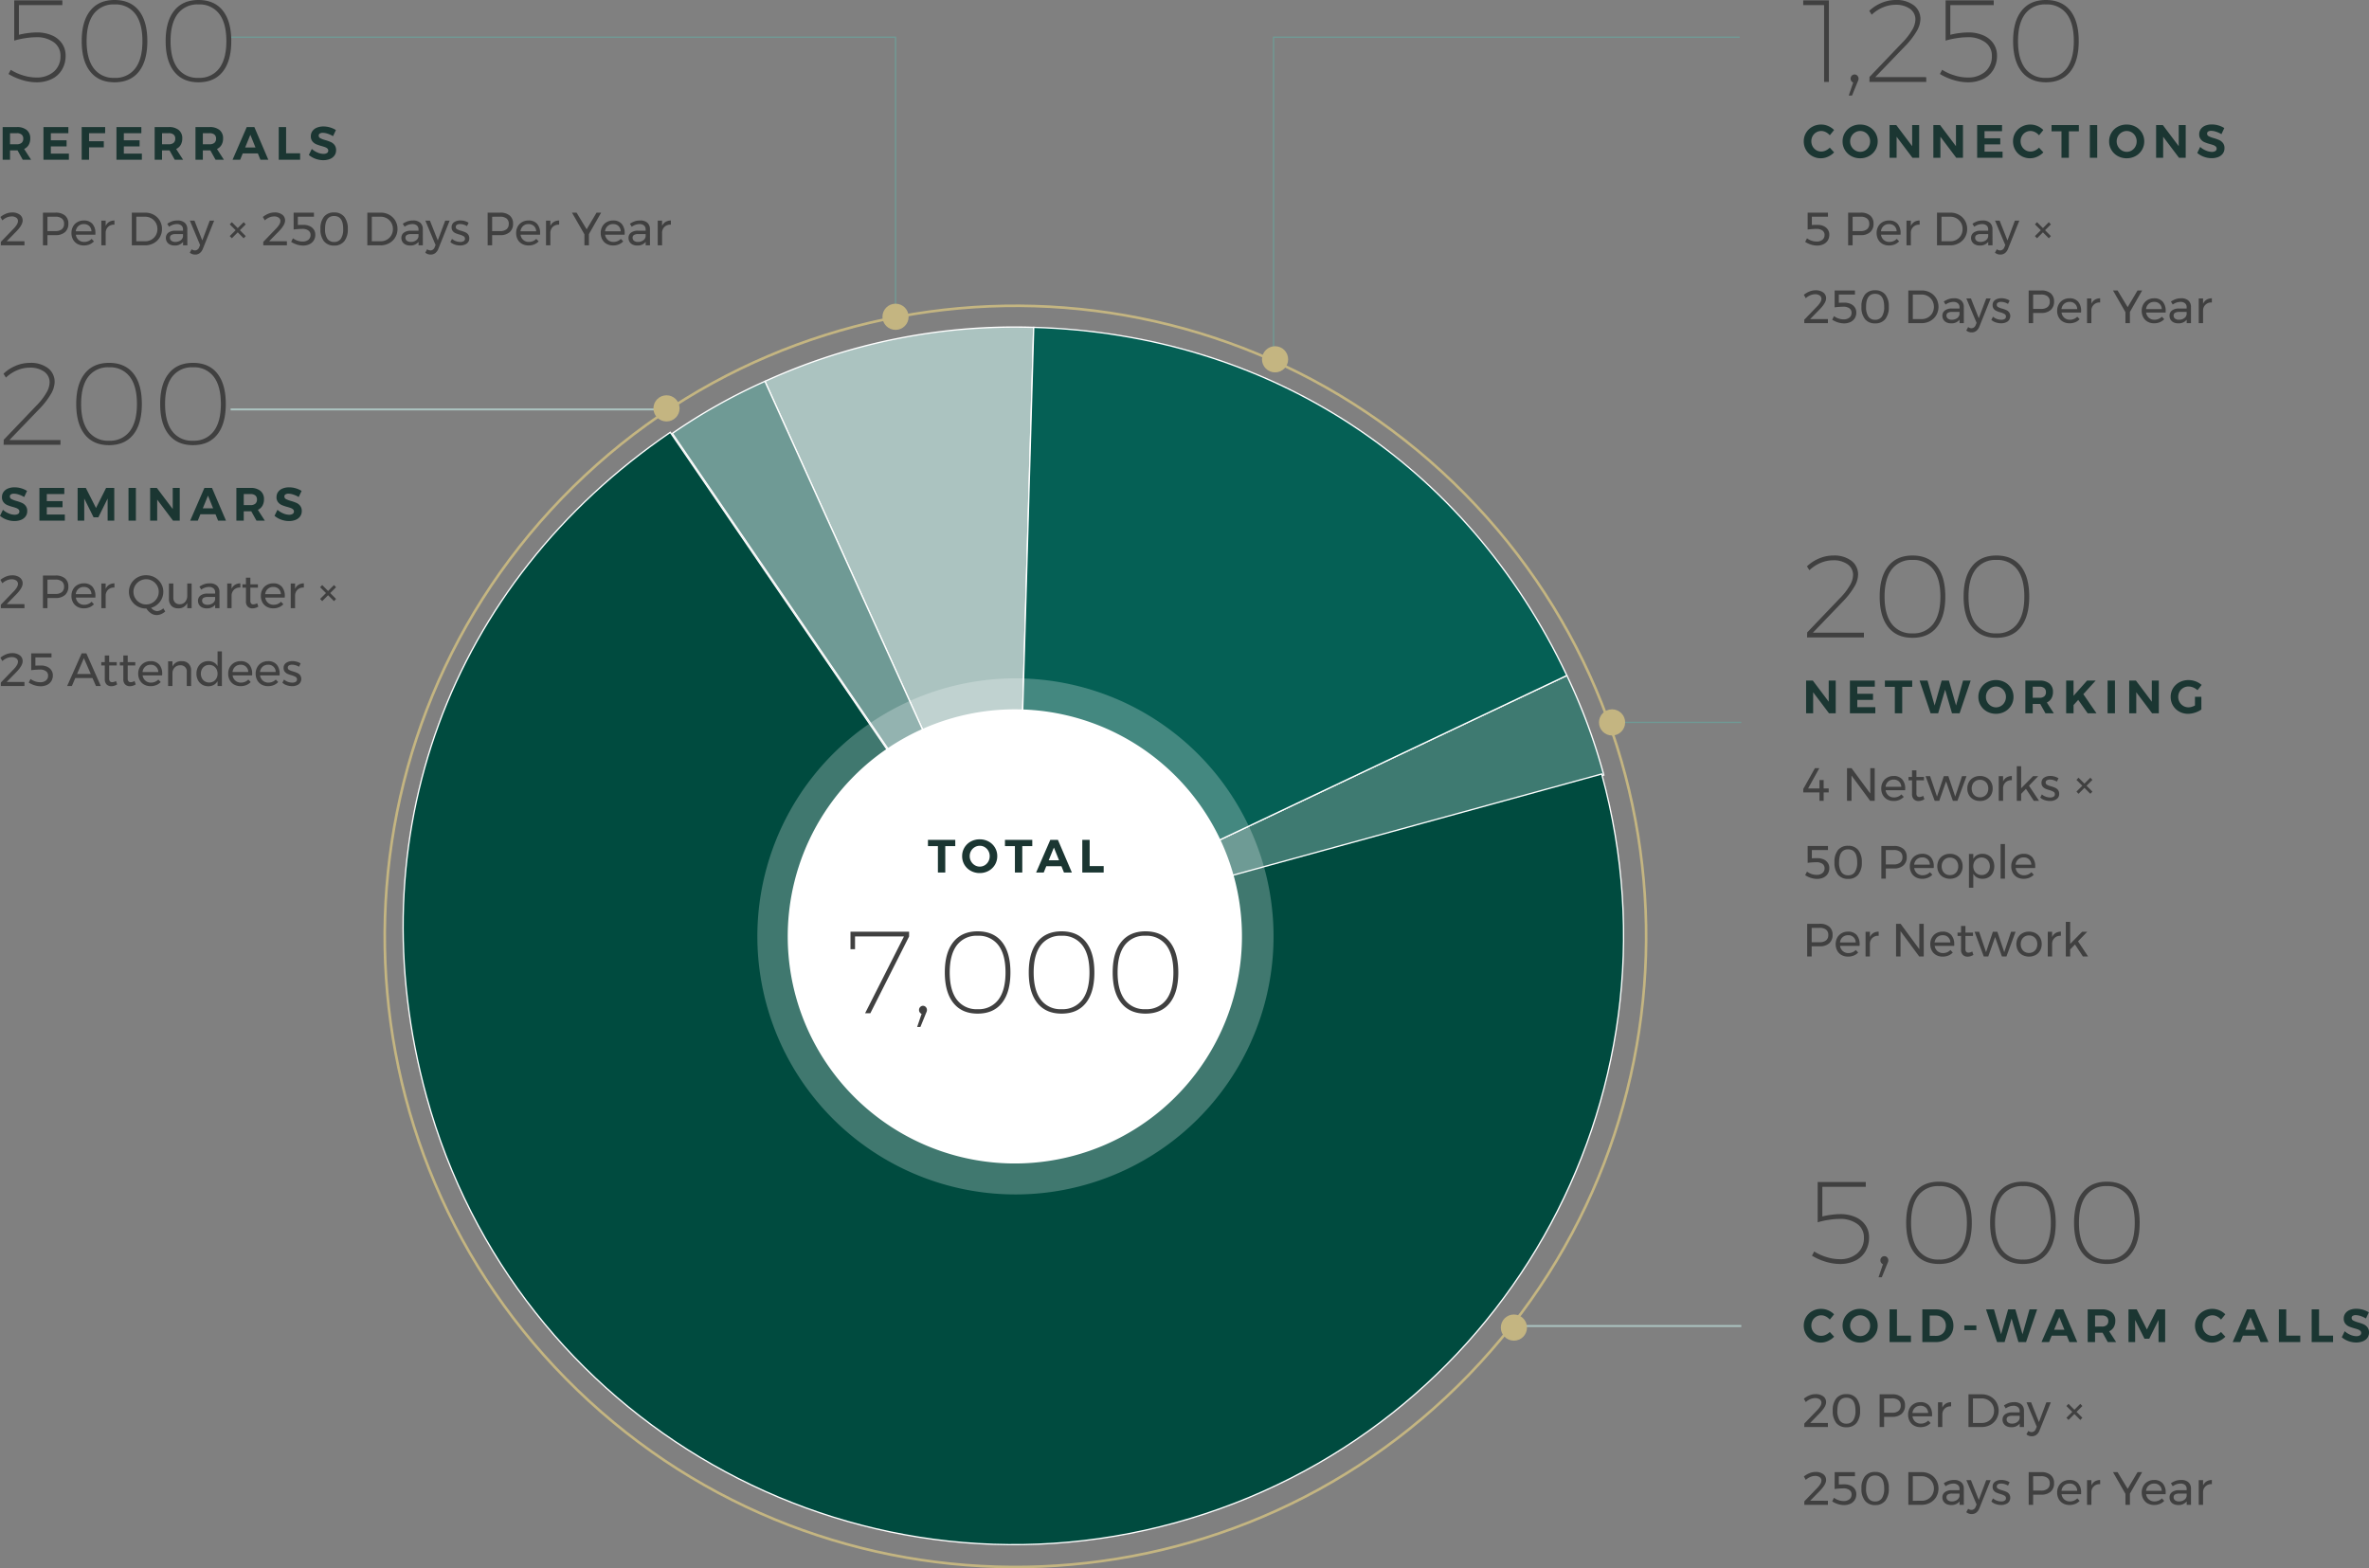
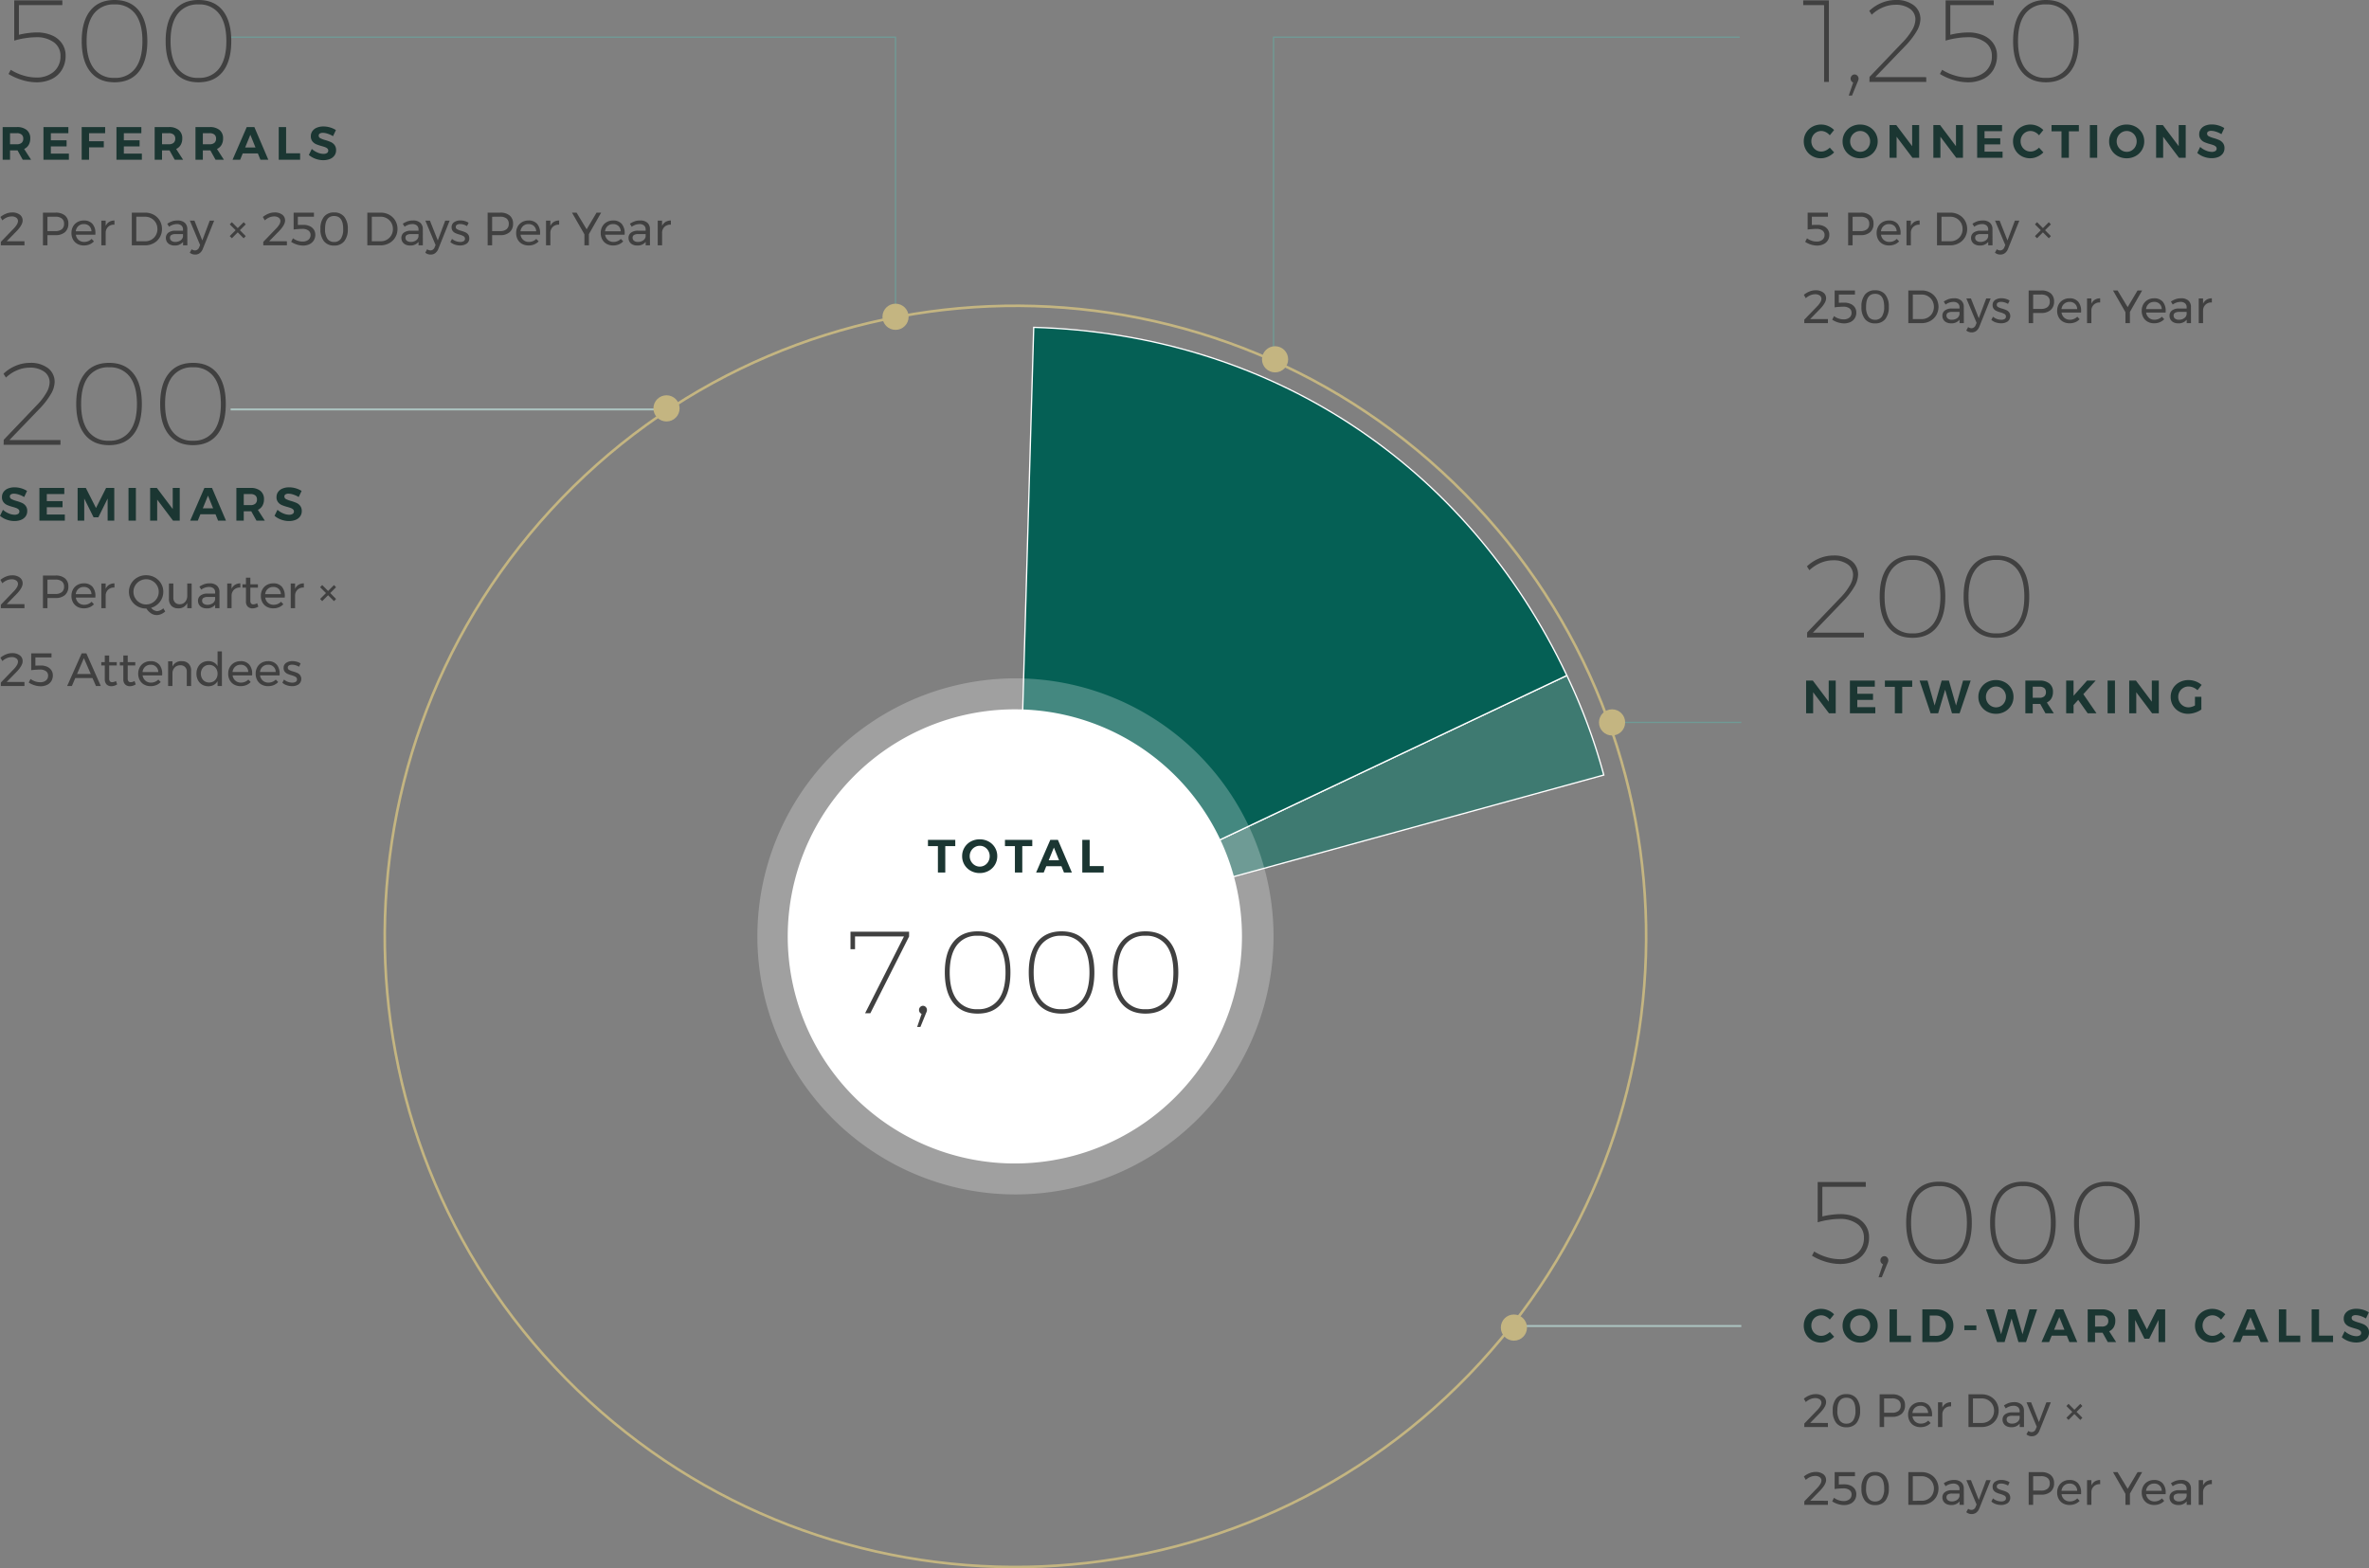
<svg xmlns="http://www.w3.org/2000/svg" width="913.158" height="604.627" viewBox="0 0 913.158 604.627">
  <rect x="0" y="0" width="913.158" height="604.627" fill="#808080" stroke="none" />
  <g id="newadvisor_img_ruleof3000" transform="translate(-740.36 -1082.41)">
    <line id="Line_487" data-name="Line 487" x1="169.917" transform="translate(829.25 1240.256)" fill="none" stroke="#abc3c0" stroke-width="0.75" />
    <path id="Path_3580" data-name="Path 3580" d="M70.768,16.628H327.074V124.413" transform="translate(758.481 1080.126)" fill="none" stroke="#6f9a95" stroke-width="0.5" />
-     <path id="Path_3582" data-name="Path 3582" d="M330.934,340.125,234.085,126.15a231.646,231.646,0,0,1,103.6-20.8Z" transform="translate(801.132 1103.269)" fill="#abc3c0" stroke="#fff" stroke-width="0.5" />
-     <path id="Path_3583" data-name="Path 3583" d="M338.323,335.8,205.79,141.891a223.014,223.014,0,0,1,35.684-20.069Z" transform="translate(793.742 1107.598)" fill="#6f9a95" stroke="#fff" stroke-width="0.5" />
    <path id="Path_3584" data-name="Path 3584" d="M310.879,312.313,523.131,211.745a222.964,222.964,0,0,1,14.238,38.384Z" transform="translate(821.187 1131.081)" fill="#3e7a71" stroke="#fff" stroke-width="0.5" />
    <path id="Path_3585" data-name="Path 3585" d="M310.879,340.1l6.753-234.775c90.634,2.607,166.674,52.267,205.5,134.207Z" transform="translate(821.187 1103.29)" fill="#056055" stroke="#fff" stroke-width="0.5" />
-     <path id="Path_3586" data-name="Path 3586" d="M359.646,331.641l226.49-62.184C620.48,394.545,546.917,523.789,421.83,558.131S167.5,518.912,133.156,393.824c-27.372-99.7,8.6-197.752,93.957-256.089Z" transform="translate(771.613 1111.349)" fill="#004b3f" stroke="#fff" stroke-width="0.5" />
    <path id="center-circle" d="M251.307,372.832a99.482,99.482,0,1,0-2.456-140.667,99.48,99.48,0,0,0,2.456,140.667" transform="translate(811.366 1142.15)" fill="#fff" opacity="0.25" />
    <path id="center-circle-2" data-name="center-circle" d="M247.662,352.308A87.544,87.544,0,1,0,245.5,228.521a87.543,87.543,0,0,0,2.161,123.787" transform="translate(823.07 1154.088)" fill="#fff" />
    <line id="Line_488" data-name="Line 488" x2="87.019" transform="translate(1324.544 1593.624)" fill="none" stroke="#abc3c0" stroke-width="0.75" />
    <path id="Path_3588" data-name="Path 3588" d="M389.532,202.79V78.61H569.206" transform="translate(841.727 1018.144)" fill="none" stroke="#6f9a95" stroke-width="0.5" />
    <line id="Line_489" data-name="Line 489" x2="49.185" transform="translate(1362.378 1360.917)" fill="none" stroke="#6f9a95" stroke-width="0.5" />
    <path id="center-circle-3" data-name="center-circle" d="M295.165,619.786c96.582,93.27,250.489,90.585,343.76-6s90.588-250.495-6-343.765-250.49-90.582-343.762,6-90.585,250.492,6,343.762" transform="translate(667.734 998.517)" fill="none" stroke="#c4b581" stroke-width="1" />
    <circle id="Ellipse_178" data-name="Ellipse 178" cx="5.045" cy="5.045" r="5.045" transform="translate(1080.511 1199.494)" fill="#c4b581" />
    <circle id="Ellipse_179" data-name="Ellipse 179" cx="5.045" cy="5.045" r="5.045" transform="translate(992.23 1234.806)" fill="#c4b581" />
    <circle id="Ellipse_180" data-name="Ellipse 180" cx="5.045" cy="5.045" r="5.045" transform="translate(1356.703 1355.877)" fill="#c4b581" />
    <circle id="Ellipse_182" data-name="Ellipse 182" cx="5.045" cy="5.045" r="5.045" transform="translate(1318.869 1589.189)" fill="#c4b581" />
    <circle id="Ellipse_181" data-name="Ellipse 181" cx="5.045" cy="5.045" r="5.045" transform="translate(1226.804 1215.889)" fill="#c4b581" />
    <g id="text-outlined">
      <path id="Path_4488" data-name="Path 4488" d="M23.67-1.845V0H1.755L1.8-1.935l12.645-13.23a23.905,23.905,0,0,0,3.69-4.725,8.444,8.444,0,0,0,1.35-4.05,5.008,5.008,0,0,0-2.092-4.253A9.357,9.357,0,0,0,11.7-29.745a12.182,12.182,0,0,0-4.748,1.012,14.115,14.115,0,0,0-4.3,2.813L1.71-27.405a15.15,15.15,0,0,1,4.747-3.083,14.13,14.13,0,0,1,5.423-1.1,10.963,10.963,0,0,1,6.975,2.025A6.577,6.577,0,0,1,21.42-24.12a9.61,9.61,0,0,1-1.53,4.7A29.528,29.528,0,0,1,15.7-14L4.005-1.845ZM42.39-31.59q6.12,0,9.383,4.095T55.035-15.75q0,7.65-3.263,11.768T42.39.135q-6.075,0-9.36-4.118T29.745-15.75q0-7.605,3.285-11.723T42.39-31.59Zm0,1.71A9.445,9.445,0,0,0,34.4-26.258q-2.768,3.623-2.768,10.508T34.4-5.22A9.421,9.421,0,0,0,42.39-1.575,9.421,9.421,0,0,0,50.378-5.22q2.768-3.645,2.768-10.53T50.378-26.258A9.445,9.445,0,0,0,42.39-29.88Zm32.355-1.71q6.12,0,9.382,4.095T87.39-15.75q0,7.65-3.262,11.768T74.745.135q-6.075,0-9.36-4.118T62.1-15.75q0-7.605,3.285-11.723T74.745-31.59Zm0,1.71a9.445,9.445,0,0,0-7.988,3.622Q63.99-22.635,63.99-15.75T66.757-5.22a9.421,9.421,0,0,0,7.988,3.645A9.421,9.421,0,0,0,82.732-5.22Q85.5-8.865,85.5-15.75T82.732-26.258A9.445,9.445,0,0,0,74.745-29.88Z" transform="translate(740 1253.895)" fill="#404040" />
      <path id="Path_4487" data-name="Path 4487" d="M9.684-9.09a9.566,9.566,0,0,0-2.061-.945,6.245,6.245,0,0,0-1.863-.351,2.193,2.193,0,0,0-1.17.27.876.876,0,0,0-.432.792,1.109,1.109,0,0,0,.621,1.017A9.586,9.586,0,0,0,6.7-7.578a16.566,16.566,0,0,1,2.133.756A3.783,3.783,0,0,1,10.26-5.688a3.143,3.143,0,0,1,.594,2,3.424,3.424,0,0,1-.639,2.079A3.94,3.94,0,0,1,8.46-.288a6.74,6.74,0,0,1-2.538.45,8.687,8.687,0,0,1-3.006-.54A8.115,8.115,0,0,1,.36-1.854L1.494-4.176A7.667,7.667,0,0,0,3.69-2.79a5.913,5.913,0,0,0,2.268.522,2.5,2.5,0,0,0,1.377-.324,1.051,1.051,0,0,0,.495-.936,1.055,1.055,0,0,0-.333-.8,2.55,2.55,0,0,0-.846-.513q-.513-.2-1.413-.45a16.09,16.09,0,0,1-2.115-.72A3.721,3.721,0,0,1,1.71-7.11a3.037,3.037,0,0,1-.594-1.962,3.328,3.328,0,0,1,.612-1.989,3.883,3.883,0,0,1,1.71-1.314,6.589,6.589,0,0,1,2.556-.459,8.85,8.85,0,0,1,2.556.378,8.647,8.647,0,0,1,2.232,1.008Zm5.868-3.51h9.594v2.358H18.4v2.736h6.066v2.358H18.4v2.79h6.948V0H15.552Zm14.724,0h3.168l3.924,7.74,3.888-7.74h3.15V0H41.85V-8.514L38.268-1.278H36.432l-3.6-7.236V0H30.276Zm19.62,0H52.74V0H49.9Zm17.046,0h2.7V0H67.05l-6.1-8.1V0H58.23V-12.6h2.592l6.12,8.136ZM84.42,0l-.99-2.448H77.6L76.608,0H73.674l5.472-12.6H82.08L87.462,0ZM78.534-4.734h3.978l-1.98-4.9ZM99.216,0l-2-3.6h-2.9V0H91.476V-12.6h5.472a5.738,5.738,0,0,1,3.816,1.143,4,4,0,0,1,1.35,3.231,4.871,4.871,0,0,1-.6,2.493,3.873,3.873,0,0,1-1.755,1.575L102.438,0Zm-4.9-5.976h2.628a2.724,2.724,0,0,0,1.827-.549,2.007,2.007,0,0,0,.639-1.611,1.93,1.93,0,0,0-.639-1.575,2.787,2.787,0,0,0-1.827-.531H94.32ZM115.506-9.09a9.566,9.566,0,0,0-2.061-.945,6.245,6.245,0,0,0-1.863-.351,2.193,2.193,0,0,0-1.17.27.876.876,0,0,0-.432.792,1.109,1.109,0,0,0,.621,1.017,9.586,9.586,0,0,0,1.917.729,16.567,16.567,0,0,1,2.133.756,3.783,3.783,0,0,1,1.431,1.134,3.143,3.143,0,0,1,.594,2,3.424,3.424,0,0,1-.639,2.079,3.94,3.94,0,0,1-1.755,1.323,6.74,6.74,0,0,1-2.538.45,8.687,8.687,0,0,1-3.006-.54,8.115,8.115,0,0,1-2.556-1.476l1.134-2.322a7.667,7.667,0,0,0,2.2,1.386,5.913,5.913,0,0,0,2.268.522,2.5,2.5,0,0,0,1.377-.324,1.051,1.051,0,0,0,.5-.936,1.055,1.055,0,0,0-.333-.8,2.55,2.55,0,0,0-.846-.513q-.513-.2-1.413-.45a16.09,16.09,0,0,1-2.115-.72,3.722,3.722,0,0,1-1.413-1.1,3.037,3.037,0,0,1-.594-1.962,3.328,3.328,0,0,1,.612-1.989,3.883,3.883,0,0,1,1.71-1.314,6.589,6.589,0,0,1,2.556-.459,8.85,8.85,0,0,1,2.556.378,8.647,8.647,0,0,1,2.232,1.008Z" transform="translate(740 1283.124)" fill="#1b3632" />
      <path id="Path_4486" data-name="Path 4486" d="M9.792-1.566V0H.684V-1.332L5.562-6.39a8.232,8.232,0,0,0,1.26-1.575A2.762,2.762,0,0,0,7.29-9.324a1.567,1.567,0,0,0-.657-1.332,2.985,2.985,0,0,0-1.809-.486,4.691,4.691,0,0,0-1.836.4A5.914,5.914,0,0,0,1.26-9.612L.522-10.926a8.377,8.377,0,0,1,2.187-1.287,6.3,6.3,0,0,1,2.331-.459,4.723,4.723,0,0,1,2.943.846A2.709,2.709,0,0,1,9.09-9.558q0,1.674-2.34,4.1l-3.8,3.888ZM21.78-12.6a5.394,5.394,0,0,1,3.645,1.116,3.924,3.924,0,0,1,1.287,3.132,4.159,4.159,0,0,1-1.3,3.267A5.261,5.261,0,0,1,21.78-3.924H18.648V0H16.92V-12.6Zm-.072,7.11A3.818,3.818,0,0,0,24.192-6.2a2.558,2.558,0,0,0,.864-2.1,2.463,2.463,0,0,0-.864-2.043,3.888,3.888,0,0,0-2.484-.693l-3.06.018V-5.49ZM32.652-9.576A4.2,4.2,0,0,1,36-8.271a5.35,5.35,0,0,1,1.134,3.627q0,.36-.018.54H29.592A3.246,3.246,0,0,0,30.663-2.07a3.17,3.17,0,0,0,2.151.756,4.028,4.028,0,0,0,1.575-.306,3.784,3.784,0,0,0,1.269-.864l.918.954A4.809,4.809,0,0,1,34.884-.36a5.639,5.639,0,0,1-2.2.414,5.06,5.06,0,0,1-2.493-.6A4.236,4.236,0,0,1,28.5-2.25a5.112,5.112,0,0,1-.6-2.5,5.06,5.06,0,0,1,.6-2.493,4.391,4.391,0,0,1,1.683-1.71A4.857,4.857,0,0,1,32.652-9.576ZM35.622-5.4a2.908,2.908,0,0,0-.864-2.043A2.919,2.919,0,0,0,32.67-8.19a3.011,3.011,0,0,0-2.1.756,3.172,3.172,0,0,0-1,2.034Zm5.472-2.07a3.446,3.446,0,0,1,1.332-1.557,3.96,3.96,0,0,1,2.052-.549v1.62A3.2,3.2,0,0,0,42.12-7.2a3.2,3.2,0,0,0-1.026,2.178V0H39.42V-9.522h1.674Zm22.95,8.748A5.543,5.543,0,0,1,62.46,2.286a4.421,4.421,0,0,1-1.71.36A3.894,3.894,0,0,1,58.608,2,6.317,6.317,0,0,1,56.79.126h-.108a6.7,6.7,0,0,1-3.339-.855,6.382,6.382,0,0,1-2.4-2.34,6.247,6.247,0,0,1-.882-3.249,6.153,6.153,0,0,1,.882-3.231,6.376,6.376,0,0,1,2.394-2.313,6.739,6.739,0,0,1,3.348-.846,6.754,6.754,0,0,1,3.339.846,6.357,6.357,0,0,1,2.4,2.313,6.153,6.153,0,0,1,.882,3.231A6.215,6.215,0,0,1,62.7-3.6a6.448,6.448,0,0,1-1.665,2.16,6.515,6.515,0,0,1-2.43,1.3,3.314,3.314,0,0,0,2.34,1.278,3.95,3.95,0,0,0,2.376-1.1ZM51.8-6.318A4.689,4.689,0,0,0,52.47-3.87,4.973,4.973,0,0,0,54.261-2.1,4.753,4.753,0,0,0,56.7-1.44,4.657,4.657,0,0,0,59.121-2.1,4.946,4.946,0,0,0,60.885-3.87a4.738,4.738,0,0,0,.657-2.448,4.69,4.69,0,0,0-.657-2.439,4.9,4.9,0,0,0-1.764-1.755A4.707,4.707,0,0,0,56.7-11.16a4.8,4.8,0,0,0-2.439.648A4.925,4.925,0,0,0,52.47-8.757,4.642,4.642,0,0,0,51.8-6.318Zm22.428-3.2V0H72.54V-2.016A3.579,3.579,0,0,1,69.012.054,3.412,3.412,0,0,1,66.42-.927a3.764,3.764,0,0,1-.936-2.709V-9.522h1.692v5.436A2.583,2.583,0,0,0,67.833-2.2a2.408,2.408,0,0,0,1.809.675,2.676,2.676,0,0,0,2.115-.945,3.542,3.542,0,0,0,.783-2.367v-4.68ZM83.3,0V-1.332a3.906,3.906,0,0,1-3.33,1.4,3.8,3.8,0,0,1-1.737-.378A2.782,2.782,0,0,1,77.085-1.35a2.819,2.819,0,0,1-.4-1.494,2.444,2.444,0,0,1,.945-2.025,4.229,4.229,0,0,1,2.637-.765h3.024v-.45a1.969,1.969,0,0,0-.621-1.557,2.651,2.651,0,0,0-1.809-.549,5.181,5.181,0,0,0-2.934,1.026l-.7-1.152a8.71,8.71,0,0,1,1.9-.963,6.478,6.478,0,0,1,2.079-.3,3.982,3.982,0,0,1,2.754.873,3.162,3.162,0,0,1,.99,2.439L84.96,0ZM80.316-1.314a3.408,3.408,0,0,0,1.989-.567,2.236,2.236,0,0,0,.981-1.5v-.954H80.5A3.254,3.254,0,0,0,78.813-4a1.179,1.179,0,0,0-.549,1.08,1.4,1.4,0,0,0,.558,1.17A2.377,2.377,0,0,0,80.316-1.314ZM89.622-7.47a3.446,3.446,0,0,1,1.332-1.557,3.96,3.96,0,0,1,2.052-.549v1.62a3.2,3.2,0,0,0-2.358.756,3.2,3.2,0,0,0-1.026,2.178V0H87.948V-9.522h1.674ZM99.936-.63a4.1,4.1,0,0,1-2.232.7A2.538,2.538,0,0,1,95.868-.6a2.712,2.712,0,0,1-.7-2.043V-7.92h-1.35V-9.2h1.35v-2.556h1.692V-9.2h2.916V-7.92H96.858v4.968a1.764,1.764,0,0,0,.288,1.134,1.066,1.066,0,0,0,.864.342,3.017,3.017,0,0,0,1.476-.45Zm5.724-8.946a4.2,4.2,0,0,1,3.348,1.305,5.35,5.35,0,0,1,1.134,3.627q0,.36-.018.54H102.6a3.246,3.246,0,0,0,1.071,2.034,3.17,3.17,0,0,0,2.151.756A4.028,4.028,0,0,0,107.4-1.62a3.784,3.784,0,0,0,1.269-.864l.918.954a4.809,4.809,0,0,1-1.692,1.17,5.639,5.639,0,0,1-2.2.414,5.06,5.06,0,0,1-2.493-.6,4.236,4.236,0,0,1-1.692-1.7,5.112,5.112,0,0,1-.6-2.5,5.06,5.06,0,0,1,.6-2.493,4.391,4.391,0,0,1,1.683-1.71A4.857,4.857,0,0,1,105.66-9.576ZM108.63-5.4a2.908,2.908,0,0,0-.864-2.043,2.919,2.919,0,0,0-2.088-.747,3.011,3.011,0,0,0-2.1.756,3.172,3.172,0,0,0-1,2.034ZM114.1-7.47a3.446,3.446,0,0,1,1.332-1.557,3.96,3.96,0,0,1,2.052-.549v1.62a3.2,3.2,0,0,0-2.358.756A3.2,3.2,0,0,0,114.1-5.022V0h-1.674V-9.522H114.1Zm15.8-.612-2.25,2.25,2.25,2.268-.792.846L126.828-5,124.56-2.718l-.81-.846,2.268-2.268-2.268-2.25.81-.846,2.268,2.286,2.286-2.286ZM9.792,28.434V30H.684V28.668L5.562,23.61a8.232,8.232,0,0,0,1.26-1.575,2.762,2.762,0,0,0,.468-1.359,1.567,1.567,0,0,0-.657-1.332,2.985,2.985,0,0,0-1.809-.486,4.691,4.691,0,0,0-1.836.405A5.914,5.914,0,0,0,1.26,20.388L.522,19.074a8.377,8.377,0,0,1,2.187-1.287,6.3,6.3,0,0,1,2.331-.459,4.723,4.723,0,0,1,2.943.846A2.709,2.709,0,0,1,9.09,20.442q0,1.674-2.34,4.1l-3.8,3.888ZM16.11,22.1a5.764,5.764,0,0,1,2.439.486,3.768,3.768,0,0,1,1.62,1.35,3.465,3.465,0,0,1,.567,1.944,4.149,4.149,0,0,1-.585,2.214,3.879,3.879,0,0,1-1.665,1.476,5.685,5.685,0,0,1-2.5.522,7.845,7.845,0,0,1-2.349-.387,8.583,8.583,0,0,1-2.2-1.035l.7-1.386a6.174,6.174,0,0,0,1.782.936,6.012,6.012,0,0,0,1.908.324,3.427,3.427,0,0,0,2.25-.684A2.278,2.278,0,0,0,18.9,26a2.029,2.029,0,0,0-.828-1.719,3.871,3.871,0,0,0-2.358-.621q-.558,0-1.62.072t-1.71.18V17.4h7.83v1.566H14v3.2Q14.85,22.1,16.11,22.1ZM37.35,30l-1.332-3.06H29.376L28.062,30H26.244l5.6-12.6h1.8L39.222,30Zm-7.29-4.626h5.292l-2.664-6.12Zm15.462,4a4.1,4.1,0,0,1-2.232.7,2.538,2.538,0,0,1-1.836-.675,2.712,2.712,0,0,1-.7-2.043V22.08H39.4V20.8h1.35V18.246h1.692V20.8H45.36V22.08H42.444v4.968a1.764,1.764,0,0,0,.288,1.134,1.066,1.066,0,0,0,.864.342,3.017,3.017,0,0,0,1.476-.45Zm7.146,0a4.1,4.1,0,0,1-2.232.7A2.538,2.538,0,0,1,48.6,29.4a2.712,2.712,0,0,1-.7-2.043V22.08h-1.35V20.8H47.9V18.246H49.59V20.8h2.916V22.08H49.59v4.968a1.764,1.764,0,0,0,.288,1.134,1.066,1.066,0,0,0,.864.342,3.017,3.017,0,0,0,1.476-.45Zm5.724-8.946a4.2,4.2,0,0,1,3.348,1.305,5.35,5.35,0,0,1,1.134,3.627q0,.36-.018.54H55.332A3.246,3.246,0,0,0,56.4,27.93a3.17,3.17,0,0,0,2.151.756,4.028,4.028,0,0,0,1.575-.306,3.784,3.784,0,0,0,1.269-.864l.918.954a4.809,4.809,0,0,1-1.692,1.17,5.639,5.639,0,0,1-2.2.414,5.06,5.06,0,0,1-2.493-.6,4.236,4.236,0,0,1-1.692-1.7,5.112,5.112,0,0,1-.6-2.5,5.06,5.06,0,0,1,.6-2.493,4.391,4.391,0,0,1,1.683-1.71A4.857,4.857,0,0,1,58.392,20.424Zm2.97,4.176a2.759,2.759,0,0,0-2.952-2.79,3.011,3.011,0,0,0-2.1.756,3.172,3.172,0,0,0-1,2.034Zm9.09-4.176a3.5,3.5,0,0,1,2.628.981,3.721,3.721,0,0,1,.954,2.709V30H72.36V24.564a2.339,2.339,0,0,0-2.538-2.556,2.873,2.873,0,0,0-2.079.819,3.216,3.216,0,0,0-.909,2.079V30H65.16V20.478h1.674v2.016A3.676,3.676,0,0,1,70.452,20.424ZM85.9,16.644V30H84.222V28.11a3.785,3.785,0,0,1-1.449,1.467,4.23,4.23,0,0,1-2.115.513,4.545,4.545,0,0,1-2.385-.621,4.266,4.266,0,0,1-1.611-1.728,5.4,5.4,0,0,1-.576-2.529,5.251,5.251,0,0,1,.576-2.493,4.233,4.233,0,0,1,1.611-1.7,4.562,4.562,0,0,1,2.367-.612,4.381,4.381,0,0,1,2.142.5,3.586,3.586,0,0,1,1.44,1.458V16.644ZM81,28.65a3.2,3.2,0,0,0,1.665-.432,3.034,3.034,0,0,0,1.143-1.206,3.643,3.643,0,0,0,.414-1.746,3.682,3.682,0,0,0-.414-1.764A3.034,3.034,0,0,0,82.665,22.3,3.2,3.2,0,0,0,81,21.864a3.153,3.153,0,0,0-1.665.441,3.1,3.1,0,0,0-1.143,1.215,3.889,3.889,0,0,0,0,3.492,3.034,3.034,0,0,0,1.143,1.206A3.2,3.2,0,0,0,81,28.65Zm12.078-8.226a4.2,4.2,0,0,1,3.348,1.305,5.35,5.35,0,0,1,1.134,3.627q0,.36-.018.54H90.018a3.246,3.246,0,0,0,1.071,2.034,3.17,3.17,0,0,0,2.151.756,4.028,4.028,0,0,0,1.575-.306,3.784,3.784,0,0,0,1.269-.864L97,28.47a4.809,4.809,0,0,1-1.692,1.17,5.639,5.639,0,0,1-2.2.414,5.06,5.06,0,0,1-2.493-.6,4.236,4.236,0,0,1-1.692-1.7,5.112,5.112,0,0,1-.6-2.5,5.06,5.06,0,0,1,.6-2.493,4.391,4.391,0,0,1,1.683-1.71A4.857,4.857,0,0,1,93.078,20.424Zm2.97,4.176A2.759,2.759,0,0,0,93.1,21.81a3.011,3.011,0,0,0-2.1.756A3.172,3.172,0,0,0,90,24.6Zm7.614-4.176a4.2,4.2,0,0,1,3.348,1.305,5.35,5.35,0,0,1,1.134,3.627q0,.36-.018.54H100.6a3.246,3.246,0,0,0,1.071,2.034,3.17,3.17,0,0,0,2.151.756,4.028,4.028,0,0,0,1.575-.306,3.784,3.784,0,0,0,1.269-.864l.918.954a4.809,4.809,0,0,1-1.692,1.17,5.639,5.639,0,0,1-2.2.414,5.06,5.06,0,0,1-2.493-.6,4.236,4.236,0,0,1-1.692-1.7,5.112,5.112,0,0,1-.6-2.5,5.06,5.06,0,0,1,.6-2.493,4.391,4.391,0,0,1,1.683-1.71A4.857,4.857,0,0,1,103.662,20.424Zm2.97,4.176a2.759,2.759,0,0,0-2.952-2.79,3.011,3.011,0,0,0-2.1.756,3.172,3.172,0,0,0-1,2.034Zm9-2.016a5.705,5.705,0,0,0-1.305-.576,4.674,4.674,0,0,0-1.359-.216,2.32,2.32,0,0,0-1.215.279.932.932,0,0,0-.459.855.951.951,0,0,0,.513.873,7.456,7.456,0,0,0,1.557.6,12.151,12.151,0,0,1,1.62.576,2.872,2.872,0,0,1,1.071.846,2.621,2.621,0,0,1-.576,3.528,4.347,4.347,0,0,1-2.529.7,6.32,6.32,0,0,1-2.061-.342,4.687,4.687,0,0,1-1.683-.972l.63-1.224a4.457,4.457,0,0,0,1.467.864,4.873,4.873,0,0,0,1.7.324,2.545,2.545,0,0,0,1.332-.306,1.02,1.02,0,0,0,.5-.936,1.065,1.065,0,0,0-.531-.972,7.227,7.227,0,0,0-1.611-.648,10.793,10.793,0,0,1-1.557-.549,2.764,2.764,0,0,1-1.026-.819,2.211,2.211,0,0,1-.423-1.4,2.261,2.261,0,0,1,.972-2,4.2,4.2,0,0,1,2.43-.666,6.071,6.071,0,0,1,1.7.243,5.112,5.112,0,0,1,1.449.657Z" transform="translate(740 1316.887)" fill="#404040" />
      <path id="Path_4485" data-name="Path 4485" d="M23.67-1.845V0H1.755L1.8-1.935l12.645-13.23a23.905,23.905,0,0,0,3.69-4.725,8.444,8.444,0,0,0,1.35-4.05,5.008,5.008,0,0,0-2.092-4.253A9.357,9.357,0,0,0,11.7-29.745a12.182,12.182,0,0,0-4.748,1.012,14.115,14.115,0,0,0-4.3,2.813L1.71-27.405a15.15,15.15,0,0,1,4.747-3.083,14.13,14.13,0,0,1,5.423-1.1,10.963,10.963,0,0,1,6.975,2.025A6.577,6.577,0,0,1,21.42-24.12a9.61,9.61,0,0,1-1.53,4.7A29.528,29.528,0,0,1,15.7-14L4.005-1.845ZM42.39-31.59q6.12,0,9.383,4.095T55.035-15.75q0,7.65-3.263,11.768T42.39.135q-6.075,0-9.36-4.118T29.745-15.75q0-7.605,3.285-11.723T42.39-31.59Zm0,1.71A9.445,9.445,0,0,0,34.4-26.258q-2.768,3.623-2.768,10.508T34.4-5.22A9.421,9.421,0,0,0,42.39-1.575,9.421,9.421,0,0,0,50.378-5.22q2.768-3.645,2.768-10.53T50.378-26.258A9.445,9.445,0,0,0,42.39-29.88Zm32.355-1.71q6.12,0,9.382,4.095T87.39-15.75q0,7.65-3.262,11.768T74.745.135q-6.075,0-9.36-4.118T62.1-15.75q0-7.605,3.285-11.723T74.745-31.59Zm0,1.71a9.445,9.445,0,0,0-7.988,3.622Q63.99-22.635,63.99-15.75T66.757-5.22a9.421,9.421,0,0,0,7.988,3.645A9.421,9.421,0,0,0,82.732-5.22Q85.5-8.865,85.5-15.75T82.732-26.258A9.445,9.445,0,0,0,74.745-29.88Z" transform="translate(1435.16 1328.167)" fill="#404040" />
      <path id="Path_4484" data-name="Path 4484" d="M10.1-12.6h2.7V0H10.206L4.1-8.1V0H1.386V-12.6H3.978L10.1-4.464Zm8.172,0h9.594v2.358h-6.75v2.736H27.18v2.358H21.114v2.79h6.948V0H18.27Zm13.482,0h10.53v2.412H38.43V0H35.586V-10.188H31.752Zm30.132,0h2.934L60.552,0H57.618L54.972-9.09,52.29,0H49.374L45.126-12.6h3.06l2.736,9.612L53.64-12.6h2.79l2.754,9.612Zm12.672-.2a7.05,7.05,0,0,1,3.438.846,6.328,6.328,0,0,1,2.439,2.331,6.3,6.3,0,0,1,.891,3.3,6.344,6.344,0,0,1-.891,3.312A6.373,6.373,0,0,1,77.994-.657,6.991,6.991,0,0,1,74.556.2a6.991,6.991,0,0,1-3.438-.855A6.394,6.394,0,0,1,68.679-3a6.33,6.33,0,0,1-.891-3.321,6.3,6.3,0,0,1,.891-3.3,6.345,6.345,0,0,1,2.43-2.331A7.035,7.035,0,0,1,74.556-12.8Zm.036,2.484a3.759,3.759,0,0,0-1.944.531,3.878,3.878,0,0,0-1.422,1.449A4.008,4.008,0,0,0,70.7-6.318a3.989,3.989,0,0,0,.531,2.034,4.041,4.041,0,0,0,1.422,1.458,3.666,3.666,0,0,0,1.935.54,3.619,3.619,0,0,0,1.917-.531A3.857,3.857,0,0,0,77.9-4.275a4.148,4.148,0,0,0,.513-2.043A4.063,4.063,0,0,0,77.9-8.334a3.876,3.876,0,0,0-1.386-1.449A3.619,3.619,0,0,0,74.592-10.314ZM93.636,0l-2-3.6h-2.9V0H85.9V-12.6h5.472a5.738,5.738,0,0,1,3.816,1.143,4,4,0,0,1,1.35,3.231,4.871,4.871,0,0,1-.6,2.493,3.873,3.873,0,0,1-1.755,1.575L96.858,0Zm-4.9-5.976h2.628a2.724,2.724,0,0,0,1.827-.549,2.007,2.007,0,0,0,.639-1.611,1.93,1.93,0,0,0-.639-1.575,2.787,2.787,0,0,0-1.827-.531H88.74ZM113.31,0h-3.4l-3.636-5.166-1.8,2V0h-2.844V-12.6h2.844v5.868l5.22-5.868H113l-4.752,5.238Zm4.284-12.6h2.844V0h-2.844Zm17.046,0h2.7V0h-2.592l-6.1-8.1V0h-2.718V-12.6h2.592l6.12,8.136Zm16.632,6.246h2.466v4.9a8.549,8.549,0,0,1-2.412,1.2,8.678,8.678,0,0,1-2.7.459,6.89,6.89,0,0,1-3.42-.855A6.363,6.363,0,0,1,142.794-3a6.38,6.38,0,0,1-.882-3.321,6.249,6.249,0,0,1,.9-3.3,6.344,6.344,0,0,1,2.475-2.331,7.279,7.279,0,0,1,3.5-.846,7.743,7.743,0,0,1,2.745.5,7.312,7.312,0,0,1,2.313,1.368l-1.6,2.034a5.217,5.217,0,0,0-1.62-1.044,4.79,4.79,0,0,0-1.836-.378,3.906,3.906,0,0,0-2.007.531,3.877,3.877,0,0,0-1.431,1.44,3.993,3.993,0,0,0-.522,2.025,4.038,4.038,0,0,0,.531,2.043,3.905,3.905,0,0,0,1.44,1.458,3.906,3.906,0,0,0,2.007.531,4.324,4.324,0,0,0,1.206-.189,6.694,6.694,0,0,0,1.26-.513Z" transform="translate(1435.16 1357.396)" fill="#1b3632" />
-       <path id="Path_4483" data-name="Path 4483" d="M10.1-4.788V-3.24H8.154V0H6.534V-3.24H.288V-4.572l4.5-8.028H6.48L2.16-4.788H6.534V-8.01h1.62v3.222ZM26.118-12.6h1.71V0H26.082l-7.2-9.756V0H17.154V-12.6H18.9l7.218,9.774ZM35.1-9.576a4.2,4.2,0,0,1,3.348,1.305,5.35,5.35,0,0,1,1.134,3.627q0,.36-.018.54H32.04A3.246,3.246,0,0,0,33.111-2.07a3.17,3.17,0,0,0,2.151.756,4.028,4.028,0,0,0,1.575-.306,3.784,3.784,0,0,0,1.269-.864l.918.954A4.809,4.809,0,0,1,37.332-.36a5.639,5.639,0,0,1-2.2.414,5.06,5.06,0,0,1-2.493-.6,4.236,4.236,0,0,1-1.692-1.7,5.112,5.112,0,0,1-.6-2.5,5.06,5.06,0,0,1,.6-2.493,4.391,4.391,0,0,1,1.683-1.71A4.857,4.857,0,0,1,35.1-9.576ZM38.07-5.4a2.908,2.908,0,0,0-.864-2.043,2.919,2.919,0,0,0-2.088-.747,3.011,3.011,0,0,0-2.1.756,3.172,3.172,0,0,0-1,2.034ZM46.98-.63a4.1,4.1,0,0,1-2.232.7A2.538,2.538,0,0,1,42.912-.6a2.712,2.712,0,0,1-.7-2.043V-7.92H40.86V-9.2h1.35v-2.556H43.9V-9.2h2.916V-7.92H43.9v4.968a1.764,1.764,0,0,0,.288,1.134,1.066,1.066,0,0,0,.864.342,3.017,3.017,0,0,0,1.476-.45Zm.45-8.892h1.746L51.84-1.656l2.628-7.866h1.746L58.86-1.656l2.628-7.866h1.728L59.706,0H57.96L55.332-7.488,52.7,0H50.958Zm20.988-.054a5.14,5.14,0,0,1,2.529.612,4.4,4.4,0,0,1,1.728,1.7A4.943,4.943,0,0,1,73.3-4.77a4.993,4.993,0,0,1-.621,2.5,4.385,4.385,0,0,1-1.728,1.71,5.14,5.14,0,0,1-2.529.612,5.177,5.177,0,0,1-2.547-.612,4.4,4.4,0,0,1-1.728-1.7,4.98,4.98,0,0,1-.621-2.511,4.943,4.943,0,0,1,.621-2.493,4.4,4.4,0,0,1,1.728-1.7A5.177,5.177,0,0,1,68.418-9.576Zm0,1.458a3.2,3.2,0,0,0-1.665.432,2.986,2.986,0,0,0-1.134,1.2,3.655,3.655,0,0,0-.405,1.737,3.748,3.748,0,0,0,.405,1.764,2.911,2.911,0,0,0,1.134,1.2,3.256,3.256,0,0,0,1.665.423,3.221,3.221,0,0,0,1.647-.423,2.911,2.911,0,0,0,1.134-1.2A3.748,3.748,0,0,0,71.6-4.752,3.655,3.655,0,0,0,71.2-6.489a2.986,2.986,0,0,0-1.134-1.2A3.169,3.169,0,0,0,68.418-8.118Zm8.892.648a3.446,3.446,0,0,1,1.332-1.557,3.96,3.96,0,0,1,2.052-.549v1.62a3.2,3.2,0,0,0-2.358.756A3.2,3.2,0,0,0,77.31-5.022V0H75.636V-9.522H77.31ZM89.172,0,86.13-4.626,84.276-2.7V0H82.6V-13.356h1.674v8.514l4.608-4.68h1.962L87.3-5.832,91.188,0Zm8.892-7.416a5.705,5.705,0,0,0-1.305-.576A4.674,4.674,0,0,0,95.4-8.208a2.32,2.32,0,0,0-1.215.279.932.932,0,0,0-.459.855.951.951,0,0,0,.513.873,7.456,7.456,0,0,0,1.557.6,12.152,12.152,0,0,1,1.62.576,2.872,2.872,0,0,1,1.071.846A2.312,2.312,0,0,1,98.928-2.7,2.336,2.336,0,0,1,97.911-.648a4.347,4.347,0,0,1-2.529.7,6.32,6.32,0,0,1-2.061-.342,4.687,4.687,0,0,1-1.683-.972l.63-1.224a4.457,4.457,0,0,0,1.467.864,4.873,4.873,0,0,0,1.7.324A2.545,2.545,0,0,0,96.768-1.6a1.02,1.02,0,0,0,.5-.936,1.065,1.065,0,0,0-.531-.972,7.227,7.227,0,0,0-1.611-.648,10.793,10.793,0,0,1-1.557-.549,2.764,2.764,0,0,1-1.026-.819,2.211,2.211,0,0,1-.423-1.4,2.261,2.261,0,0,1,.972-2,4.2,4.2,0,0,1,2.43-.666,6.071,6.071,0,0,1,1.7.243,5.112,5.112,0,0,1,1.449.657Zm13.68-.666-2.25,2.25,2.25,2.268-.792.846L108.666-5,106.4-2.718l-.81-.846,2.268-2.268-2.268-2.25.81-.846,2.268,2.286,2.286-2.286ZM5.706,22.1a5.764,5.764,0,0,1,2.439.486,3.768,3.768,0,0,1,1.62,1.35,3.465,3.465,0,0,1,.567,1.944,4.149,4.149,0,0,1-.585,2.214,3.879,3.879,0,0,1-1.665,1.476,5.685,5.685,0,0,1-2.5.522A7.845,7.845,0,0,1,3.231,29.7a8.583,8.583,0,0,1-2.205-1.035l.7-1.386a6.174,6.174,0,0,0,1.782.936,6.012,6.012,0,0,0,1.908.324,3.427,3.427,0,0,0,2.25-.684A2.278,2.278,0,0,0,8.5,26a2.029,2.029,0,0,0-.828-1.719,3.871,3.871,0,0,0-2.358-.621q-.558,0-1.62.072t-1.71.18V17.4H9.81v1.566H3.6v3.2Q4.446,22.1,5.706,22.1Zm11.88-4.77a4.791,4.791,0,0,1,3.906,1.647A7.213,7.213,0,0,1,22.86,23.7a7.251,7.251,0,0,1-1.368,4.734,4.779,4.779,0,0,1-3.906,1.656,4.774,4.774,0,0,1-3.915-1.656A7.285,7.285,0,0,1,12.312,23.7a7.247,7.247,0,0,1,1.359-4.725A4.786,4.786,0,0,1,17.586,17.328Zm0,1.368q-3.492,0-3.492,5a6.534,6.534,0,0,0,.882,3.744,2.98,2.98,0,0,0,2.61,1.26,2.98,2.98,0,0,0,2.61-1.26,6.534,6.534,0,0,0,.882-3.744Q21.078,18.7,17.586,18.7Zm17.658-1.3a5.394,5.394,0,0,1,3.645,1.116,3.924,3.924,0,0,1,1.287,3.132,4.159,4.159,0,0,1-1.3,3.267,5.261,5.261,0,0,1-3.636,1.161H32.112V30H30.384V17.4Zm-.072,7.11a3.818,3.818,0,0,0,2.484-.711,2.558,2.558,0,0,0,.864-2.1,2.463,2.463,0,0,0-.864-2.043,3.888,3.888,0,0,0-2.484-.693l-3.06.018V24.51Zm10.944-4.086a4.2,4.2,0,0,1,3.348,1.305A5.35,5.35,0,0,1,50.6,25.356q0,.36-.018.54H43.056a3.246,3.246,0,0,0,1.071,2.034,3.17,3.17,0,0,0,2.151.756,4.028,4.028,0,0,0,1.575-.306,3.784,3.784,0,0,0,1.269-.864l.918.954a4.809,4.809,0,0,1-1.692,1.17,5.639,5.639,0,0,1-2.2.414,5.06,5.06,0,0,1-2.493-.6,4.236,4.236,0,0,1-1.692-1.7,5.112,5.112,0,0,1-.6-2.5,5.06,5.06,0,0,1,.6-2.493,4.391,4.391,0,0,1,1.683-1.71A4.857,4.857,0,0,1,46.116,20.424Zm2.97,4.176a2.759,2.759,0,0,0-2.952-2.79,3.011,3.011,0,0,0-2.1.756,3.172,3.172,0,0,0-1,2.034Zm7.758-4.176a5.14,5.14,0,0,1,2.529.612,4.4,4.4,0,0,1,1.728,1.7,4.943,4.943,0,0,1,.621,2.493,4.993,4.993,0,0,1-.621,2.5,4.385,4.385,0,0,1-1.728,1.71,5.569,5.569,0,0,1-5.076,0,4.4,4.4,0,0,1-1.728-1.7,5.351,5.351,0,0,1,0-5,4.4,4.4,0,0,1,1.728-1.7A5.177,5.177,0,0,1,56.844,20.424Zm0,1.458a3.2,3.2,0,0,0-1.665.432,2.986,2.986,0,0,0-1.134,1.2,3.655,3.655,0,0,0-.4,1.737,3.748,3.748,0,0,0,.4,1.764,2.912,2.912,0,0,0,1.134,1.2,3.256,3.256,0,0,0,1.665.423,3.221,3.221,0,0,0,1.647-.423,2.912,2.912,0,0,0,1.134-1.2,3.748,3.748,0,0,0,.4-1.764,3.655,3.655,0,0,0-.4-1.737,2.986,2.986,0,0,0-1.134-1.2A3.169,3.169,0,0,0,56.844,21.882Zm12.51-1.458a4.61,4.61,0,0,1,2.376.612,4.2,4.2,0,0,1,1.62,1.71,5.782,5.782,0,0,1,.009,5.013,4.112,4.112,0,0,1-1.6,1.692,4.615,4.615,0,0,1-2.367.6,4.342,4.342,0,0,1-2.124-.5,3.615,3.615,0,0,1-1.44-1.44v5.382H64.152V20.478h1.674v1.89a3.631,3.631,0,0,1,1.431-1.44A4.253,4.253,0,0,1,69.354,20.424ZM69.03,28.6a3.169,3.169,0,0,0,1.647-.432,2.972,2.972,0,0,0,1.134-1.206,3.709,3.709,0,0,0,.4-1.746,3.605,3.605,0,0,0-.414-1.728,3.054,3.054,0,0,0-1.134-1.206,3.121,3.121,0,0,0-1.638-.432,3.169,3.169,0,0,0-1.647.432,3.034,3.034,0,0,0-1.143,1.206,3.87,3.87,0,0,0,0,3.483,3.049,3.049,0,0,0,1.143,1.2A3.169,3.169,0,0,0,69.03,28.6Zm7.326-11.952H78.03V30H76.356Zm8.856,3.78a4.2,4.2,0,0,1,3.348,1.305,5.35,5.35,0,0,1,1.134,3.627q0,.36-.018.54H82.152a3.246,3.246,0,0,0,1.071,2.034,3.17,3.17,0,0,0,2.151.756,4.028,4.028,0,0,0,1.575-.306,3.784,3.784,0,0,0,1.269-.864l.918.954a4.809,4.809,0,0,1-1.692,1.17,5.639,5.639,0,0,1-2.2.414,5.06,5.06,0,0,1-2.493-.6,4.236,4.236,0,0,1-1.692-1.7,5.112,5.112,0,0,1-.6-2.5,5.06,5.06,0,0,1,.6-2.493,4.391,4.391,0,0,1,1.683-1.71A4.857,4.857,0,0,1,85.212,20.424Zm2.97,4.176a2.759,2.759,0,0,0-2.952-2.79,3.011,3.011,0,0,0-2.1.756,3.172,3.172,0,0,0-1,2.034ZM6.66,47.4a5.394,5.394,0,0,1,3.645,1.116,3.924,3.924,0,0,1,1.287,3.132,4.159,4.159,0,0,1-1.3,3.267A5.261,5.261,0,0,1,6.66,56.076H3.528V60H1.8V47.4Zm-.072,7.11A3.818,3.818,0,0,0,9.072,53.8a2.558,2.558,0,0,0,.864-2.1,2.463,2.463,0,0,0-.864-2.043,3.888,3.888,0,0,0-2.484-.693l-3.06.018V54.51Zm10.944-4.086a4.2,4.2,0,0,1,3.348,1.305,5.35,5.35,0,0,1,1.134,3.627q0,.36-.018.54H14.472a3.246,3.246,0,0,0,1.071,2.034,3.17,3.17,0,0,0,2.151.756,4.028,4.028,0,0,0,1.575-.306,3.784,3.784,0,0,0,1.269-.864l.918.954a4.809,4.809,0,0,1-1.692,1.17,5.639,5.639,0,0,1-2.2.414,5.06,5.06,0,0,1-2.493-.6,4.236,4.236,0,0,1-1.692-1.7,5.112,5.112,0,0,1-.6-2.5,5.06,5.06,0,0,1,.6-2.493,4.391,4.391,0,0,1,1.683-1.71A4.857,4.857,0,0,1,17.532,50.424ZM20.5,54.6a2.759,2.759,0,0,0-2.952-2.79,3.011,3.011,0,0,0-2.1.756,3.172,3.172,0,0,0-1,2.034Zm5.472-2.07a3.446,3.446,0,0,1,1.332-1.557,3.96,3.96,0,0,1,2.052-.549v1.62a3.062,3.062,0,0,0-3.384,2.934V60H24.3V50.478h1.674ZM45.018,47.4h1.71V60H44.982l-7.2-9.756V60H36.054V47.4H37.8l7.218,9.774ZM54,50.424a4.2,4.2,0,0,1,3.348,1.305,5.35,5.35,0,0,1,1.134,3.627q0,.36-.018.54H50.94a3.246,3.246,0,0,0,1.071,2.034,3.17,3.17,0,0,0,2.151.756,4.028,4.028,0,0,0,1.575-.306,3.784,3.784,0,0,0,1.269-.864l.918.954a4.809,4.809,0,0,1-1.692,1.17,5.639,5.639,0,0,1-2.2.414,5.06,5.06,0,0,1-2.493-.6,4.236,4.236,0,0,1-1.692-1.7,5.112,5.112,0,0,1-.6-2.5,5.06,5.06,0,0,1,.6-2.493,4.391,4.391,0,0,1,1.683-1.71A4.857,4.857,0,0,1,54,50.424ZM56.97,54.6a2.759,2.759,0,0,0-2.952-2.79,3.011,3.011,0,0,0-2.1.756,3.172,3.172,0,0,0-1,2.034Zm8.91,4.77a4.1,4.1,0,0,1-2.232.7,2.538,2.538,0,0,1-1.836-.675,2.712,2.712,0,0,1-.7-2.043V52.08H59.76V50.8h1.35V48.246H62.8V50.8h2.916V52.08H62.8v4.968a1.764,1.764,0,0,0,.288,1.134,1.066,1.066,0,0,0,.864.342,3.017,3.017,0,0,0,1.476-.45Zm.45-8.892h1.746l2.664,7.866,2.628-7.866h1.746l2.646,7.866,2.628-7.866h1.728L78.606,60H76.86l-2.628-7.488L71.6,60H69.858Zm20.988-.054a5.14,5.14,0,0,1,2.529.612,4.4,4.4,0,0,1,1.728,1.7A4.943,4.943,0,0,1,92.2,55.23a4.993,4.993,0,0,1-.621,2.5,4.385,4.385,0,0,1-1.728,1.71,5.569,5.569,0,0,1-5.076,0,4.4,4.4,0,0,1-1.728-1.7,5.351,5.351,0,0,1,0-5,4.4,4.4,0,0,1,1.728-1.7A5.177,5.177,0,0,1,87.318,50.424Zm0,1.458a3.2,3.2,0,0,0-1.665.432,2.986,2.986,0,0,0-1.134,1.2,3.655,3.655,0,0,0-.405,1.737,3.748,3.748,0,0,0,.405,1.764,2.912,2.912,0,0,0,1.134,1.2,3.256,3.256,0,0,0,1.665.423,3.221,3.221,0,0,0,1.647-.423,2.912,2.912,0,0,0,1.134-1.2,3.748,3.748,0,0,0,.4-1.764,3.655,3.655,0,0,0-.4-1.737,2.986,2.986,0,0,0-1.134-1.2A3.169,3.169,0,0,0,87.318,51.882Zm8.892.648a3.446,3.446,0,0,1,1.332-1.557,3.96,3.96,0,0,1,2.052-.549v1.62a3.062,3.062,0,0,0-3.384,2.934V60H94.536V50.478H96.21ZM108.072,60l-3.042-4.626L103.176,57.3V60H101.5V46.644h1.674v8.514l4.608-4.68h1.962l-3.546,3.69L110.088,60Z" transform="translate(1435.16 1391.159)" fill="#404040" />
      <path id="Path_4482" data-name="Path 4482" d="M14.535-19.08a14.232,14.232,0,0,1,5.85,1.125,8.988,8.988,0,0,1,3.892,3.15,8.142,8.142,0,0,1,1.373,4.68,10.342,10.342,0,0,1-1.4,5.4,9.252,9.252,0,0,1-3.937,3.6A13.277,13.277,0,0,1,14.355.135,18.928,18.928,0,0,1,8.887-.743,22.221,22.221,0,0,1,3.645-3.06L4.5-4.68A19.259,19.259,0,0,0,9.27-2.52a17.152,17.152,0,0,0,4.995.81,10,10,0,0,0,6.84-2.25,7.671,7.671,0,0,0,2.565-6.075,6.279,6.279,0,0,0-2.542-5.243,11.051,11.051,0,0,0-6.908-1.958,28.042,28.042,0,0,0-4.1.36,29.32,29.32,0,0,0-4.275.945V-31.455H24.39v1.845H7.65v11.43a27.013,27.013,0,0,1,3.465-.653A27.324,27.324,0,0,1,14.535-19.08Zm17.01,16.2a1.439,1.439,0,0,1,1.08.472,1.6,1.6,0,0,1,.45,1.148,2.086,2.086,0,0,1-.2.855q-.2.45-.248.585l-2.07,5.085H29.3l1.71-5.04a1.529,1.529,0,0,1-.72-.585,1.587,1.587,0,0,1-.27-.9,1.6,1.6,0,0,1,.45-1.148A1.439,1.439,0,0,1,31.545-2.88Zm21.06-28.71q6.12,0,9.382,4.095T65.25-15.75q0,7.65-3.262,11.768T52.605.135q-6.075,0-9.36-4.118T39.96-15.75q0-7.605,3.285-11.723T52.605-31.59Zm0,1.71a9.445,9.445,0,0,0-7.988,3.622Q41.85-22.635,41.85-15.75T44.618-5.22a9.421,9.421,0,0,0,7.988,3.645A9.421,9.421,0,0,0,60.592-5.22Q63.36-8.865,63.36-15.75T60.592-26.258A9.445,9.445,0,0,0,52.605-29.88ZM84.96-31.59q6.12,0,9.382,4.095T97.605-15.75q0,7.65-3.263,11.768T84.96.135q-6.075,0-9.36-4.118T72.315-15.75q0-7.605,3.285-11.723T84.96-31.59Zm0,1.71a9.445,9.445,0,0,0-7.987,3.622q-2.768,3.623-2.768,10.508T76.973-5.22A9.421,9.421,0,0,0,84.96-1.575,9.421,9.421,0,0,0,92.948-5.22q2.768-3.645,2.768-10.53T92.948-26.258A9.445,9.445,0,0,0,84.96-29.88Zm32.355-1.71q6.12,0,9.382,4.095T129.96-15.75q0,7.65-3.262,11.768T117.315.135q-6.075,0-9.36-4.118T104.67-15.75q0-7.605,3.285-11.723T117.315-31.59Zm0,1.71a9.445,9.445,0,0,0-7.987,3.622q-2.768,3.623-2.768,10.508t2.768,10.53a9.421,9.421,0,0,0,7.987,3.645A9.421,9.421,0,0,0,125.3-5.22q2.767-3.645,2.767-10.53T125.3-26.258A9.445,9.445,0,0,0,117.315-29.88Z" transform="translate(1435.16 1569.574)" fill="#404040" />
      <path id="Path_4481" data-name="Path 4481" d="M9.792-1.566V0H.684V-1.332L5.562-6.39a8.232,8.232,0,0,0,1.26-1.575A2.762,2.762,0,0,0,7.29-9.324a1.567,1.567,0,0,0-.657-1.332,2.985,2.985,0,0,0-1.809-.486,4.691,4.691,0,0,0-1.836.4A5.914,5.914,0,0,0,1.26-9.612L.522-10.926a8.377,8.377,0,0,1,2.187-1.287,6.3,6.3,0,0,1,2.331-.459,4.723,4.723,0,0,1,2.943.846A2.709,2.709,0,0,1,9.09-9.558q0,1.674-2.34,4.1l-3.8,3.888ZM16.92-12.672a4.791,4.791,0,0,1,3.906,1.647A7.213,7.213,0,0,1,22.194-6.3a7.251,7.251,0,0,1-1.368,4.734A4.779,4.779,0,0,1,16.92.09,4.774,4.774,0,0,1,13-1.566,7.285,7.285,0,0,1,11.646-6.3,7.246,7.246,0,0,1,13-11.025,4.786,4.786,0,0,1,16.92-12.672Zm0,1.368q-3.492,0-3.492,5a6.534,6.534,0,0,0,.882,3.744A2.98,2.98,0,0,0,16.92-1.3a2.98,2.98,0,0,0,2.61-1.26A6.534,6.534,0,0,0,20.412-6.3Q20.412-11.3,16.92-11.3Zm17.658-1.3a5.394,5.394,0,0,1,3.645,1.116A3.924,3.924,0,0,1,39.51-8.352a4.159,4.159,0,0,1-1.3,3.267,5.261,5.261,0,0,1-3.636,1.161H31.446V0H29.718V-12.6Zm-.072,7.11A3.818,3.818,0,0,0,36.99-6.2a2.558,2.558,0,0,0,.864-2.1,2.463,2.463,0,0,0-.864-2.043,3.888,3.888,0,0,0-2.484-.693l-3.06.018V-5.49ZM45.45-9.576A4.2,4.2,0,0,1,48.8-8.271a5.35,5.35,0,0,1,1.134,3.627q0,.36-.018.54H42.39A3.246,3.246,0,0,0,43.461-2.07a3.17,3.17,0,0,0,2.151.756,4.028,4.028,0,0,0,1.575-.306,3.784,3.784,0,0,0,1.269-.864l.918.954A4.809,4.809,0,0,1,47.682-.36a5.639,5.639,0,0,1-2.2.414,5.06,5.06,0,0,1-2.493-.6A4.236,4.236,0,0,1,41.3-2.25a5.112,5.112,0,0,1-.6-2.5,5.06,5.06,0,0,1,.6-2.493,4.391,4.391,0,0,1,1.683-1.71A4.857,4.857,0,0,1,45.45-9.576ZM48.42-5.4a2.908,2.908,0,0,0-.864-2.043,2.919,2.919,0,0,0-2.088-.747,3.011,3.011,0,0,0-2.1.756,3.172,3.172,0,0,0-1,2.034Zm5.472-2.07a3.446,3.446,0,0,1,1.332-1.557,3.96,3.96,0,0,1,2.052-.549v1.62a3.2,3.2,0,0,0-2.358.756,3.2,3.2,0,0,0-1.026,2.178V0H52.218V-9.522h1.674ZM69.1-12.6a6.761,6.761,0,0,1,3.321.819,6.026,6.026,0,0,1,2.331,2.259A6.241,6.241,0,0,1,75.6-6.3a6.191,6.191,0,0,1-.855,3.222A6.074,6.074,0,0,1,72.4-.819,6.848,6.848,0,0,1,69.048,0H63.972V-12.6Zm.036,11.034a4.721,4.721,0,0,0,2.385-.612A4.491,4.491,0,0,0,73.215-3.87a4.751,4.751,0,0,0,.621-2.412,4.733,4.733,0,0,0-.63-2.43,4.586,4.586,0,0,0-1.719-1.7,4.8,4.8,0,0,0-2.421-.621H65.7v9.468ZM83.718,0V-1.332a3.906,3.906,0,0,1-3.33,1.4,3.8,3.8,0,0,1-1.737-.378A2.782,2.782,0,0,1,77.5-1.35a2.819,2.819,0,0,1-.4-1.494,2.444,2.444,0,0,1,.945-2.025,4.229,4.229,0,0,1,2.637-.765H83.7v-.45a1.969,1.969,0,0,0-.621-1.557A2.651,2.651,0,0,0,81.27-8.19a5.181,5.181,0,0,0-2.934,1.026l-.7-1.152a8.71,8.71,0,0,1,1.9-.963,6.478,6.478,0,0,1,2.079-.3,3.982,3.982,0,0,1,2.754.873,3.162,3.162,0,0,1,.99,2.439L85.374,0ZM80.73-1.314a3.408,3.408,0,0,0,1.989-.567,2.236,2.236,0,0,0,.981-1.5v-.954H80.91A3.254,3.254,0,0,0,79.227-4a1.179,1.179,0,0,0-.549,1.08,1.4,1.4,0,0,0,.558,1.17A2.377,2.377,0,0,0,80.73-1.314ZM91.35,1.35a3.8,3.8,0,0,1-1.2,1.656,2.851,2.851,0,0,1-1.755.558,3.3,3.3,0,0,1-1.116-.18,3.333,3.333,0,0,1-.972-.558l.72-1.314a2.181,2.181,0,0,0,1.278.45A1.738,1.738,0,0,0,89.928.738l.36-.846L86.346-9.522H88.11L91.134-1.89,94-9.522h1.71Zm16.524-9.432-2.25,2.25,2.25,2.268-.792.846L104.8-5l-2.268,2.286-.81-.846,2.268-2.268-2.268-2.25.81-.846L104.8-6.642l2.286-2.286ZM9.792,28.434V30H.684V28.668L5.562,23.61a8.232,8.232,0,0,0,1.26-1.575,2.762,2.762,0,0,0,.468-1.359,1.567,1.567,0,0,0-.657-1.332,2.985,2.985,0,0,0-1.809-.486,4.691,4.691,0,0,0-1.836.405A5.914,5.914,0,0,0,1.26,20.388L.522,19.074a8.377,8.377,0,0,1,2.187-1.287,6.3,6.3,0,0,1,2.331-.459,4.723,4.723,0,0,1,2.943.846A2.709,2.709,0,0,1,9.09,20.442q0,1.674-2.34,4.1l-3.8,3.888ZM16.11,22.1a5.764,5.764,0,0,1,2.439.486,3.768,3.768,0,0,1,1.62,1.35,3.465,3.465,0,0,1,.567,1.944,4.149,4.149,0,0,1-.585,2.214,3.879,3.879,0,0,1-1.665,1.476,5.685,5.685,0,0,1-2.5.522,7.845,7.845,0,0,1-2.349-.387,8.583,8.583,0,0,1-2.2-1.035l.7-1.386a6.174,6.174,0,0,0,1.782.936,6.012,6.012,0,0,0,1.908.324,3.427,3.427,0,0,0,2.25-.684A2.278,2.278,0,0,0,18.9,26a2.029,2.029,0,0,0-.828-1.719,3.871,3.871,0,0,0-2.358-.621q-.558,0-1.62.072t-1.71.18V17.4h7.83v1.566H14v3.2Q14.85,22.1,16.11,22.1Zm11.88-4.77A4.791,4.791,0,0,1,31.9,18.975,7.213,7.213,0,0,1,33.264,23.7,7.251,7.251,0,0,1,31.9,28.434,4.779,4.779,0,0,1,27.99,30.09a4.774,4.774,0,0,1-3.915-1.656A7.285,7.285,0,0,1,22.716,23.7a7.246,7.246,0,0,1,1.359-4.725A4.786,4.786,0,0,1,27.99,17.328Zm0,1.368q-3.492,0-3.492,5a6.534,6.534,0,0,0,.882,3.744,2.98,2.98,0,0,0,2.61,1.26,2.98,2.98,0,0,0,2.61-1.26,6.534,6.534,0,0,0,.882-3.744Q31.482,18.7,27.99,18.7Zm17.928-1.3a6.761,6.761,0,0,1,3.321.819,6.026,6.026,0,0,1,2.331,2.259,6.528,6.528,0,0,1-.009,6.444,6.074,6.074,0,0,1-2.349,2.259A6.848,6.848,0,0,1,45.864,30H40.788V17.4Zm.036,11.034a4.721,4.721,0,0,0,2.385-.612,4.491,4.491,0,0,0,1.692-1.692,5,5,0,0,0-.009-4.842,4.586,4.586,0,0,0-1.719-1.7,4.8,4.8,0,0,0-2.421-.621H42.516v9.468ZM60.534,30V28.668a3.906,3.906,0,0,1-3.33,1.4,3.8,3.8,0,0,1-1.737-.378,2.782,2.782,0,0,1-1.152-1.044,2.818,2.818,0,0,1-.405-1.494,2.444,2.444,0,0,1,.945-2.025,4.229,4.229,0,0,1,2.637-.765h3.024v-.45a1.969,1.969,0,0,0-.621-1.557,2.651,2.651,0,0,0-1.809-.549,5.181,5.181,0,0,0-2.934,1.026l-.7-1.152a8.71,8.71,0,0,1,1.9-.963,6.478,6.478,0,0,1,2.079-.3,3.982,3.982,0,0,1,2.754.873,3.162,3.162,0,0,1,.99,2.439L62.19,30Zm-2.988-1.314a3.408,3.408,0,0,0,1.989-.567,2.236,2.236,0,0,0,.981-1.5v-.954h-2.79A3.254,3.254,0,0,0,56.043,26a1.179,1.179,0,0,0-.549,1.08,1.4,1.4,0,0,0,.558,1.17A2.377,2.377,0,0,0,57.546,28.686Zm10.62,2.664a3.8,3.8,0,0,1-1.2,1.656,2.851,2.851,0,0,1-1.755.558,3.3,3.3,0,0,1-1.116-.18,3.333,3.333,0,0,1-.972-.558l.72-1.314a2.181,2.181,0,0,0,1.278.45,1.738,1.738,0,0,0,1.62-1.224l.36-.846-3.942-9.414h1.764L67.95,28.11l2.862-7.632h1.71Zm11.052-8.766a5.705,5.705,0,0,0-1.305-.576,4.674,4.674,0,0,0-1.359-.216,2.32,2.32,0,0,0-1.215.279.932.932,0,0,0-.459.855.951.951,0,0,0,.513.873,7.456,7.456,0,0,0,1.557.6,12.151,12.151,0,0,1,1.62.576,2.872,2.872,0,0,1,1.071.846,2.621,2.621,0,0,1-.576,3.528,4.347,4.347,0,0,1-2.529.7,6.32,6.32,0,0,1-2.061-.342,4.687,4.687,0,0,1-1.683-.972l.63-1.224a4.457,4.457,0,0,0,1.467.864,4.873,4.873,0,0,0,1.7.324,2.545,2.545,0,0,0,1.332-.306,1.02,1.02,0,0,0,.5-.936,1.065,1.065,0,0,0-.531-.972,7.227,7.227,0,0,0-1.611-.648,10.793,10.793,0,0,1-1.557-.549,2.764,2.764,0,0,1-1.026-.819,2.211,2.211,0,0,1-.423-1.4,2.261,2.261,0,0,1,.972-2,4.2,4.2,0,0,1,2.43-.666,6.071,6.071,0,0,1,1.7.243,5.112,5.112,0,0,1,1.449.657ZM92.034,17.4a5.394,5.394,0,0,1,3.645,1.116,3.924,3.924,0,0,1,1.287,3.132,4.159,4.159,0,0,1-1.3,3.267,5.261,5.261,0,0,1-3.636,1.161H88.9V30H87.174V17.4Zm-.072,7.11a3.818,3.818,0,0,0,2.484-.711,2.558,2.558,0,0,0,.864-2.1,2.463,2.463,0,0,0-.864-2.043,3.888,3.888,0,0,0-2.484-.693l-3.06.018V24.51Zm10.944-4.086a4.2,4.2,0,0,1,3.348,1.305,5.35,5.35,0,0,1,1.134,3.627q0,.36-.018.54H99.846a3.246,3.246,0,0,0,1.071,2.034,3.17,3.17,0,0,0,2.151.756,4.028,4.028,0,0,0,1.575-.306,3.784,3.784,0,0,0,1.269-.864l.918.954a4.809,4.809,0,0,1-1.692,1.17,5.639,5.639,0,0,1-2.2.414,5.06,5.06,0,0,1-2.493-.6,4.236,4.236,0,0,1-1.692-1.7,5.112,5.112,0,0,1-.6-2.5,5.06,5.06,0,0,1,.6-2.493,4.391,4.391,0,0,1,1.683-1.71A4.857,4.857,0,0,1,102.906,20.424Zm2.97,4.176a2.759,2.759,0,0,0-2.952-2.79,3.011,3.011,0,0,0-2.1.756,3.172,3.172,0,0,0-1,2.034Zm5.472-2.07a3.446,3.446,0,0,1,1.332-1.557,3.96,3.96,0,0,1,2.052-.549v1.62a3.062,3.062,0,0,0-3.384,2.934V30h-1.674V20.478h1.674Zm19.566-5.13L126.2,25.68V30H124.47V25.752L119.682,17.4h1.764l3.888,6.426L129.15,17.4Zm4.59,3.024a4.2,4.2,0,0,1,3.348,1.305,5.35,5.35,0,0,1,1.134,3.627q0,.36-.018.54h-7.524a3.246,3.246,0,0,0,1.071,2.034,3.17,3.17,0,0,0,2.151.756,4.028,4.028,0,0,0,1.575-.306,3.784,3.784,0,0,0,1.269-.864l.918.954a4.809,4.809,0,0,1-1.692,1.17,5.639,5.639,0,0,1-2.2.414,5.06,5.06,0,0,1-2.493-.6,4.236,4.236,0,0,1-1.692-1.7,5.112,5.112,0,0,1-.6-2.5,5.06,5.06,0,0,1,.6-2.493,4.391,4.391,0,0,1,1.683-1.71A4.857,4.857,0,0,1,135.5,20.424Zm2.97,4.176a2.759,2.759,0,0,0-2.952-2.79,3.011,3.011,0,0,0-2.1.756,3.172,3.172,0,0,0-1,2.034Zm9.612,5.4V28.668a3.906,3.906,0,0,1-3.33,1.4,3.8,3.8,0,0,1-1.737-.378,2.782,2.782,0,0,1-1.152-1.044,2.818,2.818,0,0,1-.4-1.494,2.444,2.444,0,0,1,.945-2.025,4.229,4.229,0,0,1,2.637-.765h3.024v-.45a1.969,1.969,0,0,0-.621-1.557,2.651,2.651,0,0,0-1.809-.549,5.181,5.181,0,0,0-2.934,1.026l-.7-1.152a8.71,8.71,0,0,1,1.9-.963,6.478,6.478,0,0,1,2.079-.3,3.982,3.982,0,0,1,2.754.873,3.162,3.162,0,0,1,.99,2.439L149.742,30ZM145.1,28.686a3.408,3.408,0,0,0,1.989-.567,2.236,2.236,0,0,0,.981-1.5v-.954h-2.79a3.254,3.254,0,0,0-1.683.342,1.179,1.179,0,0,0-.549,1.08,1.4,1.4,0,0,0,.558,1.17A2.377,2.377,0,0,0,145.1,28.686ZM154.4,22.53a3.446,3.446,0,0,1,1.332-1.557,3.96,3.96,0,0,1,2.052-.549v1.62a3.062,3.062,0,0,0-3.384,2.934V30H152.73V20.478H154.4Z" transform="translate(1435.161 1632.566)" fill="#404040" />
      <path id="Path_4480" data-name="Path 4480" d="M.27-31.455h9.9V0H8.325V-29.61H.27ZM20.07-2.88a1.439,1.439,0,0,1,1.08.472A1.6,1.6,0,0,1,21.6-1.26a2.086,2.086,0,0,1-.2.855q-.2.45-.247.585L19.08,5.265H17.82L19.53.225a1.529,1.529,0,0,1-.72-.585,1.587,1.587,0,0,1-.27-.9,1.6,1.6,0,0,1,.45-1.148A1.439,1.439,0,0,1,20.07-2.88ZM47.7-1.845V0H25.785l.045-1.935,12.645-13.23a23.905,23.905,0,0,0,3.69-4.725,8.444,8.444,0,0,0,1.35-4.05,5.008,5.008,0,0,0-2.092-4.253,9.357,9.357,0,0,0-5.692-1.552,12.182,12.182,0,0,0-4.748,1.012,14.115,14.115,0,0,0-4.3,2.813l-.945-1.485a15.15,15.15,0,0,1,4.747-3.083,14.13,14.13,0,0,1,5.422-1.1,10.963,10.963,0,0,1,6.975,2.025A6.577,6.577,0,0,1,45.45-24.12a9.61,9.61,0,0,1-1.53,4.7A29.528,29.528,0,0,1,39.735-14l-11.7,12.15ZM63.855-19.08a14.232,14.232,0,0,1,5.85,1.125,8.988,8.988,0,0,1,3.893,3.15,8.142,8.142,0,0,1,1.372,4.68,10.342,10.342,0,0,1-1.4,5.4,9.252,9.252,0,0,1-3.937,3.6A13.277,13.277,0,0,1,63.675.135a18.928,18.928,0,0,1-5.467-.878A22.221,22.221,0,0,1,52.965-3.06l.855-1.62a19.259,19.259,0,0,0,4.77,2.16,17.152,17.152,0,0,0,4.995.81,10,10,0,0,0,6.84-2.25,7.671,7.671,0,0,0,2.565-6.075,6.279,6.279,0,0,0-2.543-5.243,11.051,11.051,0,0,0-6.908-1.958,28.042,28.042,0,0,0-4.1.36,29.32,29.32,0,0,0-4.275.945V-31.455H73.71v1.845H56.97v11.43a27.013,27.013,0,0,1,3.465-.653A27.324,27.324,0,0,1,63.855-19.08Zm29.97-12.51q6.12,0,9.383,4.095T106.47-15.75q0,7.65-3.262,11.768T93.825.135q-6.075,0-9.36-4.118T81.18-15.75q0-7.605,3.285-11.723T93.825-31.59Zm0,1.71a9.445,9.445,0,0,0-7.987,3.622Q83.07-22.635,83.07-15.75T85.838-5.22a9.421,9.421,0,0,0,7.987,3.645,9.421,9.421,0,0,0,7.988-3.645q2.768-3.645,2.768-10.53t-2.768-10.508A9.445,9.445,0,0,0,93.825-29.88Z" transform="translate(1435.159 1114)" fill="#404040" />
      <path id="Path_4479" data-name="Path 4479" d="M10.512-8.658A4.78,4.78,0,0,0,8.991-9.873a3.859,3.859,0,0,0-1.755-.441,3.746,3.746,0,0,0-1.944.522A3.755,3.755,0,0,0,3.906-8.37a4.019,4.019,0,0,0-.5,2,4.069,4.069,0,0,0,.5,2.007,3.8,3.8,0,0,0,1.386,1.44,3.7,3.7,0,0,0,1.944.531A4.063,4.063,0,0,0,8.955-2.8a5.4,5.4,0,0,0,1.557-1.089L12.186-2.07A7.585,7.585,0,0,1,9.819-.414,6.591,6.591,0,0,1,7.092.2,6.718,6.718,0,0,1,3.726-.657,6.247,6.247,0,0,1,1.35-3.006a6.531,6.531,0,0,1-.864-3.33A6.3,6.3,0,0,1,1.368-9.63a6.3,6.3,0,0,1,2.421-2.322A6.962,6.962,0,0,1,7.2-12.8a6.837,6.837,0,0,1,2.7.567,6.805,6.805,0,0,1,2.268,1.539Zm11.7-4.14a7.05,7.05,0,0,1,3.438.846,6.328,6.328,0,0,1,2.439,2.331,6.3,6.3,0,0,1,.891,3.3,6.344,6.344,0,0,1-.891,3.312A6.373,6.373,0,0,1,25.65-.657,6.991,6.991,0,0,1,22.212.2a6.991,6.991,0,0,1-3.438-.855A6.394,6.394,0,0,1,16.335-3a6.33,6.33,0,0,1-.891-3.321,6.3,6.3,0,0,1,.891-3.3,6.345,6.345,0,0,1,2.43-2.331A7.035,7.035,0,0,1,22.212-12.8Zm.036,2.484a3.759,3.759,0,0,0-1.944.531,3.878,3.878,0,0,0-1.422,1.449,4.008,4.008,0,0,0-.522,2.016,3.989,3.989,0,0,0,.531,2.034,4.041,4.041,0,0,0,1.422,1.458,3.666,3.666,0,0,0,1.935.54,3.619,3.619,0,0,0,1.917-.531,3.857,3.857,0,0,0,1.386-1.458,4.148,4.148,0,0,0,.513-2.043,4.063,4.063,0,0,0-.513-2.016,3.876,3.876,0,0,0-1.386-1.449A3.619,3.619,0,0,0,22.248-10.314ZM42.264-12.6h2.7V0H42.372l-6.1-8.1V0H33.552V-12.6h2.592l6.12,8.136Zm16.884,0h2.7V0H59.256l-6.1-8.1V0H50.436V-12.6h2.592l6.12,8.136Zm8.172,0h9.594v2.358h-6.75v2.736H76.23v2.358H70.164v2.79h6.948V0H67.32ZM91.17-8.658a4.78,4.78,0,0,0-1.521-1.215,3.859,3.859,0,0,0-1.755-.441,3.746,3.746,0,0,0-1.944.522A3.755,3.755,0,0,0,84.564-8.37a4.019,4.019,0,0,0-.5,2,4.069,4.069,0,0,0,.5,2.007,3.8,3.8,0,0,0,1.386,1.44,3.7,3.7,0,0,0,1.944.531A4.063,4.063,0,0,0,89.613-2.8,5.4,5.4,0,0,0,91.17-3.888L92.844-2.07A7.585,7.585,0,0,1,90.477-.414,6.591,6.591,0,0,1,87.75.2a6.718,6.718,0,0,1-3.366-.855,6.247,6.247,0,0,1-2.376-2.349,6.531,6.531,0,0,1-.864-3.33,6.3,6.3,0,0,1,.882-3.294,6.3,6.3,0,0,1,2.421-2.322,6.962,6.962,0,0,1,3.411-.846,6.837,6.837,0,0,1,2.7.567,6.805,6.805,0,0,1,2.268,1.539ZM95.994-12.6h10.53v2.412h-3.852V0H99.828V-10.188H95.994Zm14.76,0H113.6V0h-2.844Zm14.2-.2a7.05,7.05,0,0,1,3.438.846,6.328,6.328,0,0,1,2.439,2.331,6.3,6.3,0,0,1,.891,3.3,6.344,6.344,0,0,1-.891,3.312,6.373,6.373,0,0,1-2.439,2.349A6.991,6.991,0,0,1,124.956.2a6.991,6.991,0,0,1-3.438-.855A6.394,6.394,0,0,1,119.079-3a6.33,6.33,0,0,1-.891-3.321,6.3,6.3,0,0,1,.891-3.3,6.345,6.345,0,0,1,2.43-2.331A7.035,7.035,0,0,1,124.956-12.8Zm.036,2.484a3.759,3.759,0,0,0-1.944.531,3.878,3.878,0,0,0-1.422,1.449,4.008,4.008,0,0,0-.522,2.016,3.989,3.989,0,0,0,.531,2.034,4.041,4.041,0,0,0,1.422,1.458,3.666,3.666,0,0,0,1.935.54,3.619,3.619,0,0,0,1.917-.531,3.857,3.857,0,0,0,1.386-1.458,4.149,4.149,0,0,0,.513-2.043,4.063,4.063,0,0,0-.513-2.016,3.876,3.876,0,0,0-1.386-1.449A3.619,3.619,0,0,0,124.992-10.314ZM145.008-12.6h2.7V0h-2.592l-6.1-8.1V0H136.3V-12.6h2.592l6.12,8.136Zm16.47,3.51a9.566,9.566,0,0,0-2.061-.945,6.245,6.245,0,0,0-1.863-.351,2.193,2.193,0,0,0-1.17.27.876.876,0,0,0-.432.792,1.109,1.109,0,0,0,.621,1.017,9.585,9.585,0,0,0,1.917.729,16.566,16.566,0,0,1,2.133.756,3.783,3.783,0,0,1,1.431,1.134,3.143,3.143,0,0,1,.594,2,3.423,3.423,0,0,1-.639,2.079,3.94,3.94,0,0,1-1.755,1.323,6.741,6.741,0,0,1-2.538.45,8.687,8.687,0,0,1-3.006-.54,8.115,8.115,0,0,1-2.556-1.476l1.134-2.322a7.667,7.667,0,0,0,2.2,1.386,5.913,5.913,0,0,0,2.268.522,2.5,2.5,0,0,0,1.377-.324,1.051,1.051,0,0,0,.495-.936,1.055,1.055,0,0,0-.333-.8,2.55,2.55,0,0,0-.846-.513q-.513-.2-1.413-.45a16.09,16.09,0,0,1-2.115-.72,3.721,3.721,0,0,1-1.413-1.1,3.036,3.036,0,0,1-.594-1.962,3.328,3.328,0,0,1,.612-1.989,3.883,3.883,0,0,1,1.71-1.314,6.589,6.589,0,0,1,2.556-.459,8.85,8.85,0,0,1,2.556.378,8.647,8.647,0,0,1,2.232,1.008Z" transform="translate(1435.159 1143.229)" fill="#1b3632" />
      <path id="Path_4478" data-name="Path 4478" d="M5.706-7.9a5.764,5.764,0,0,1,2.439.486,3.768,3.768,0,0,1,1.62,1.35,3.465,3.465,0,0,1,.567,1.944,4.149,4.149,0,0,1-.585,2.214A3.879,3.879,0,0,1,8.082-.432,5.685,5.685,0,0,1,5.58.09,7.845,7.845,0,0,1,3.231-.3,8.583,8.583,0,0,1,1.026-1.332l.7-1.386a6.174,6.174,0,0,0,1.782.936,6.011,6.011,0,0,0,1.908.324,3.427,3.427,0,0,0,2.25-.684A2.278,2.278,0,0,0,8.5-4a2.029,2.029,0,0,0-.828-1.719A3.871,3.871,0,0,0,5.31-6.336q-.558,0-1.62.072t-1.71.18V-12.6H9.81v1.566H3.6v3.2Q4.446-7.9,5.706-7.9Zm16.74-4.7a5.394,5.394,0,0,1,3.645,1.116,3.924,3.924,0,0,1,1.287,3.132,4.159,4.159,0,0,1-1.3,3.267,5.261,5.261,0,0,1-3.636,1.161H19.314V0H17.586V-12.6Zm-.072,7.11A3.818,3.818,0,0,0,24.858-6.2a2.558,2.558,0,0,0,.864-2.1,2.463,2.463,0,0,0-.864-2.043,3.888,3.888,0,0,0-2.484-.693l-3.06.018V-5.49ZM33.318-9.576a4.2,4.2,0,0,1,3.348,1.305A5.35,5.35,0,0,1,37.8-4.644q0,.36-.018.54H30.258A3.246,3.246,0,0,0,31.329-2.07a3.17,3.17,0,0,0,2.151.756,4.028,4.028,0,0,0,1.575-.306,3.784,3.784,0,0,0,1.269-.864l.918.954A4.809,4.809,0,0,1,35.55-.36a5.639,5.639,0,0,1-2.2.414,5.06,5.06,0,0,1-2.493-.6,4.236,4.236,0,0,1-1.692-1.7,5.112,5.112,0,0,1-.6-2.5,5.06,5.06,0,0,1,.6-2.493,4.391,4.391,0,0,1,1.683-1.71A4.857,4.857,0,0,1,33.318-9.576ZM36.288-5.4a2.908,2.908,0,0,0-.864-2.043,2.919,2.919,0,0,0-2.088-.747,3.011,3.011,0,0,0-2.1.756,3.172,3.172,0,0,0-1,2.034ZM41.76-7.47a3.446,3.446,0,0,1,1.332-1.557,3.96,3.96,0,0,1,2.052-.549v1.62a3.2,3.2,0,0,0-2.358.756A3.2,3.2,0,0,0,41.76-5.022V0H40.086V-9.522H41.76ZM56.97-12.6a6.761,6.761,0,0,1,3.321.819,6.026,6.026,0,0,1,2.331,2.259A6.242,6.242,0,0,1,63.468-6.3a6.191,6.191,0,0,1-.855,3.222A6.074,6.074,0,0,1,60.264-.819,6.848,6.848,0,0,1,56.916,0H51.84V-12.6Zm.036,11.034a4.721,4.721,0,0,0,2.385-.612A4.491,4.491,0,0,0,61.083-3.87,4.751,4.751,0,0,0,61.7-6.282a4.733,4.733,0,0,0-.63-2.43,4.586,4.586,0,0,0-1.719-1.7,4.8,4.8,0,0,0-2.421-.621H53.568v9.468ZM71.586,0V-1.332a3.906,3.906,0,0,1-3.33,1.4,3.8,3.8,0,0,1-1.737-.378A2.782,2.782,0,0,1,65.367-1.35a2.819,2.819,0,0,1-.4-1.494,2.444,2.444,0,0,1,.945-2.025,4.229,4.229,0,0,1,2.637-.765h3.024v-.45a1.969,1.969,0,0,0-.621-1.557,2.651,2.651,0,0,0-1.809-.549A5.181,5.181,0,0,0,66.2-7.164l-.7-1.152a8.71,8.71,0,0,1,1.9-.963,6.478,6.478,0,0,1,2.079-.3,3.982,3.982,0,0,1,2.754.873,3.162,3.162,0,0,1,.99,2.439L73.242,0ZM68.6-1.314a3.408,3.408,0,0,0,1.989-.567,2.236,2.236,0,0,0,.981-1.5v-.954h-2.79A3.254,3.254,0,0,0,67.095-4a1.179,1.179,0,0,0-.549,1.08,1.4,1.4,0,0,0,.558,1.17A2.377,2.377,0,0,0,68.6-1.314ZM79.218,1.35a3.8,3.8,0,0,1-1.2,1.656,2.851,2.851,0,0,1-1.755.558,3.3,3.3,0,0,1-1.116-.18,3.333,3.333,0,0,1-.972-.558l.72-1.314a2.181,2.181,0,0,0,1.278.45A1.738,1.738,0,0,0,77.8.738l.36-.846L74.214-9.522h1.764L79-1.89l2.862-7.632h1.71ZM95.742-8.082l-2.25,2.25,2.25,2.268-.792.846L92.664-5,90.4-2.718l-.81-.846,2.268-2.268-2.268-2.25.81-.846,2.268,2.286L94.95-8.928ZM9.792,28.434V30H.684V28.668L5.562,23.61a8.232,8.232,0,0,0,1.26-1.575,2.762,2.762,0,0,0,.468-1.359,1.567,1.567,0,0,0-.657-1.332,2.985,2.985,0,0,0-1.809-.486,4.691,4.691,0,0,0-1.836.405A5.914,5.914,0,0,0,1.26,20.388L.522,19.074a8.377,8.377,0,0,1,2.187-1.287,6.3,6.3,0,0,1,2.331-.459,4.723,4.723,0,0,1,2.943.846A2.709,2.709,0,0,1,9.09,20.442q0,1.674-2.34,4.1l-3.8,3.888ZM16.11,22.1a5.764,5.764,0,0,1,2.439.486,3.768,3.768,0,0,1,1.62,1.35,3.465,3.465,0,0,1,.567,1.944,4.149,4.149,0,0,1-.585,2.214,3.879,3.879,0,0,1-1.665,1.476,5.685,5.685,0,0,1-2.5.522,7.845,7.845,0,0,1-2.349-.387,8.583,8.583,0,0,1-2.2-1.035l.7-1.386a6.174,6.174,0,0,0,1.782.936,6.012,6.012,0,0,0,1.908.324,3.427,3.427,0,0,0,2.25-.684A2.278,2.278,0,0,0,18.9,26a2.029,2.029,0,0,0-.828-1.719,3.871,3.871,0,0,0-2.358-.621q-.558,0-1.62.072t-1.71.18V17.4h7.83v1.566H14v3.2Q14.85,22.1,16.11,22.1Zm11.88-4.77A4.791,4.791,0,0,1,31.9,18.975,7.213,7.213,0,0,1,33.264,23.7,7.251,7.251,0,0,1,31.9,28.434,4.779,4.779,0,0,1,27.99,30.09a4.774,4.774,0,0,1-3.915-1.656A7.285,7.285,0,0,1,22.716,23.7a7.246,7.246,0,0,1,1.359-4.725A4.786,4.786,0,0,1,27.99,17.328Zm0,1.368q-3.492,0-3.492,5a6.534,6.534,0,0,0,.882,3.744,2.98,2.98,0,0,0,2.61,1.26,2.98,2.98,0,0,0,2.61-1.26,6.534,6.534,0,0,0,.882-3.744Q31.482,18.7,27.99,18.7Zm17.928-1.3a6.761,6.761,0,0,1,3.321.819,6.026,6.026,0,0,1,2.331,2.259,6.528,6.528,0,0,1-.009,6.444,6.074,6.074,0,0,1-2.349,2.259A6.848,6.848,0,0,1,45.864,30H40.788V17.4Zm.036,11.034a4.721,4.721,0,0,0,2.385-.612,4.491,4.491,0,0,0,1.692-1.692,5,5,0,0,0-.009-4.842,4.586,4.586,0,0,0-1.719-1.7,4.8,4.8,0,0,0-2.421-.621H42.516v9.468ZM60.534,30V28.668a3.906,3.906,0,0,1-3.33,1.4,3.8,3.8,0,0,1-1.737-.378,2.782,2.782,0,0,1-1.152-1.044,2.818,2.818,0,0,1-.405-1.494,2.444,2.444,0,0,1,.945-2.025,4.229,4.229,0,0,1,2.637-.765h3.024v-.45a1.969,1.969,0,0,0-.621-1.557,2.651,2.651,0,0,0-1.809-.549,5.181,5.181,0,0,0-2.934,1.026l-.7-1.152a8.71,8.71,0,0,1,1.9-.963,6.478,6.478,0,0,1,2.079-.3,3.982,3.982,0,0,1,2.754.873,3.162,3.162,0,0,1,.99,2.439L62.19,30Zm-2.988-1.314a3.408,3.408,0,0,0,1.989-.567,2.236,2.236,0,0,0,.981-1.5v-.954h-2.79A3.254,3.254,0,0,0,56.043,26a1.179,1.179,0,0,0-.549,1.08,1.4,1.4,0,0,0,.558,1.17A2.377,2.377,0,0,0,57.546,28.686Zm10.62,2.664a3.8,3.8,0,0,1-1.2,1.656,2.851,2.851,0,0,1-1.755.558,3.3,3.3,0,0,1-1.116-.18,3.333,3.333,0,0,1-.972-.558l.72-1.314a2.181,2.181,0,0,0,1.278.45,1.738,1.738,0,0,0,1.62-1.224l.36-.846-3.942-9.414h1.764L67.95,28.11l2.862-7.632h1.71Zm11.052-8.766a5.705,5.705,0,0,0-1.305-.576,4.674,4.674,0,0,0-1.359-.216,2.32,2.32,0,0,0-1.215.279.932.932,0,0,0-.459.855.951.951,0,0,0,.513.873,7.456,7.456,0,0,0,1.557.6,12.151,12.151,0,0,1,1.62.576,2.872,2.872,0,0,1,1.071.846,2.621,2.621,0,0,1-.576,3.528,4.347,4.347,0,0,1-2.529.7,6.32,6.32,0,0,1-2.061-.342,4.687,4.687,0,0,1-1.683-.972l.63-1.224a4.457,4.457,0,0,0,1.467.864,4.873,4.873,0,0,0,1.7.324,2.545,2.545,0,0,0,1.332-.306,1.02,1.02,0,0,0,.5-.936,1.065,1.065,0,0,0-.531-.972,7.227,7.227,0,0,0-1.611-.648,10.793,10.793,0,0,1-1.557-.549,2.764,2.764,0,0,1-1.026-.819,2.211,2.211,0,0,1-.423-1.4,2.261,2.261,0,0,1,.972-2,4.2,4.2,0,0,1,2.43-.666,6.071,6.071,0,0,1,1.7.243,5.112,5.112,0,0,1,1.449.657ZM92.034,17.4a5.394,5.394,0,0,1,3.645,1.116,3.924,3.924,0,0,1,1.287,3.132,4.159,4.159,0,0,1-1.3,3.267,5.261,5.261,0,0,1-3.636,1.161H88.9V30H87.174V17.4Zm-.072,7.11a3.818,3.818,0,0,0,2.484-.711,2.558,2.558,0,0,0,.864-2.1,2.463,2.463,0,0,0-.864-2.043,3.888,3.888,0,0,0-2.484-.693l-3.06.018V24.51Zm10.944-4.086a4.2,4.2,0,0,1,3.348,1.305,5.35,5.35,0,0,1,1.134,3.627q0,.36-.018.54H99.846a3.246,3.246,0,0,0,1.071,2.034,3.17,3.17,0,0,0,2.151.756,4.028,4.028,0,0,0,1.575-.306,3.784,3.784,0,0,0,1.269-.864l.918.954a4.809,4.809,0,0,1-1.692,1.17,5.639,5.639,0,0,1-2.2.414,5.06,5.06,0,0,1-2.493-.6,4.236,4.236,0,0,1-1.692-1.7,5.112,5.112,0,0,1-.6-2.5,5.06,5.06,0,0,1,.6-2.493,4.391,4.391,0,0,1,1.683-1.71A4.857,4.857,0,0,1,102.906,20.424Zm2.97,4.176a2.759,2.759,0,0,0-2.952-2.79,3.011,3.011,0,0,0-2.1.756,3.172,3.172,0,0,0-1,2.034Zm5.472-2.07a3.446,3.446,0,0,1,1.332-1.557,3.96,3.96,0,0,1,2.052-.549v1.62a3.062,3.062,0,0,0-3.384,2.934V30h-1.674V20.478h1.674Zm19.566-5.13L126.2,25.68V30H124.47V25.752L119.682,17.4h1.764l3.888,6.426L129.15,17.4Zm4.59,3.024a4.2,4.2,0,0,1,3.348,1.305,5.35,5.35,0,0,1,1.134,3.627q0,.36-.018.54h-7.524a3.246,3.246,0,0,0,1.071,2.034,3.17,3.17,0,0,0,2.151.756,4.028,4.028,0,0,0,1.575-.306,3.784,3.784,0,0,0,1.269-.864l.918.954a4.809,4.809,0,0,1-1.692,1.17,5.639,5.639,0,0,1-2.2.414,5.06,5.06,0,0,1-2.493-.6,4.236,4.236,0,0,1-1.692-1.7,5.112,5.112,0,0,1-.6-2.5,5.06,5.06,0,0,1,.6-2.493,4.391,4.391,0,0,1,1.683-1.71A4.857,4.857,0,0,1,135.5,20.424Zm2.97,4.176a2.759,2.759,0,0,0-2.952-2.79,3.011,3.011,0,0,0-2.1.756,3.172,3.172,0,0,0-1,2.034Zm9.612,5.4V28.668a3.906,3.906,0,0,1-3.33,1.4,3.8,3.8,0,0,1-1.737-.378,2.782,2.782,0,0,1-1.152-1.044,2.818,2.818,0,0,1-.4-1.494,2.444,2.444,0,0,1,.945-2.025,4.229,4.229,0,0,1,2.637-.765h3.024v-.45a1.969,1.969,0,0,0-.621-1.557,2.651,2.651,0,0,0-1.809-.549,5.181,5.181,0,0,0-2.934,1.026l-.7-1.152a8.71,8.71,0,0,1,1.9-.963,6.478,6.478,0,0,1,2.079-.3,3.982,3.982,0,0,1,2.754.873,3.162,3.162,0,0,1,.99,2.439L149.742,30ZM145.1,28.686a3.408,3.408,0,0,0,1.989-.567,2.236,2.236,0,0,0,.981-1.5v-.954h-2.79a3.254,3.254,0,0,0-1.683.342,1.179,1.179,0,0,0-.549,1.08,1.4,1.4,0,0,0,.558,1.17A2.377,2.377,0,0,0,145.1,28.686ZM154.4,22.53a3.446,3.446,0,0,1,1.332-1.557,3.96,3.96,0,0,1,2.052-.549v1.62a3.062,3.062,0,0,0-3.384,2.934V30H152.73V20.478H154.4Z" transform="translate(1435.159 1176.992)" fill="#404040" />
      <path id="Path_4477" data-name="Path 4477" d="M-33.948-12.6h10.53v2.412H-27.27V0h-2.844V-10.188h-3.834ZM-14-12.8a7.05,7.05,0,0,1,3.438.846A6.328,6.328,0,0,1-8.127-9.621a6.3,6.3,0,0,1,.891,3.3,6.344,6.344,0,0,1-.891,3.312A6.373,6.373,0,0,1-10.566-.657,6.991,6.991,0,0,1-14,.2a6.991,6.991,0,0,1-3.438-.855A6.394,6.394,0,0,1-19.881-3a6.33,6.33,0,0,1-.891-3.321,6.3,6.3,0,0,1,.891-3.3,6.345,6.345,0,0,1,2.43-2.331A7.035,7.035,0,0,1-14-12.8Zm.036,2.484a3.759,3.759,0,0,0-1.944.531,3.878,3.878,0,0,0-1.422,1.449,4.008,4.008,0,0,0-.522,2.016,3.989,3.989,0,0,0,.531,2.034A4.041,4.041,0,0,0-15.9-2.826a3.666,3.666,0,0,0,1.935.54,3.619,3.619,0,0,0,1.917-.531,3.857,3.857,0,0,0,1.386-1.458,4.148,4.148,0,0,0,.513-2.043,4.063,4.063,0,0,0-.513-2.016,3.876,3.876,0,0,0-1.386-1.449A3.619,3.619,0,0,0-13.968-10.314Zm9.7-2.286H6.264v2.412H2.412V0H-.432V-10.188H-4.266ZM18.486,0,17.5-2.448H11.664L10.674,0H7.74l5.472-12.6h2.934L21.528,0ZM12.6-4.734h3.978L14.6-9.63ZM25.542-12.6h2.844V-2.484h5.4V0H25.542Z" transform="translate(1132 1418.797)" fill="#1b3632" />
      <path id="Path_4476" data-name="Path 4476" d="M-63.81-31.455h22.59v1.845L-56.16,0h-2.025L-43.2-29.61H-62.055v4.905H-63.81ZM-35.865-2.88a1.439,1.439,0,0,1,1.08.472,1.6,1.6,0,0,1,.45,1.148,2.086,2.086,0,0,1-.2.855q-.2.45-.247.585l-2.07,5.085h-1.26L-36.4.225a1.529,1.529,0,0,1-.72-.585,1.587,1.587,0,0,1-.27-.9,1.6,1.6,0,0,1,.45-1.148A1.439,1.439,0,0,1-35.865-2.88ZM-14.8-31.59q6.12,0,9.383,4.095T-2.16-15.75q0,7.65-3.262,11.768T-14.8.135q-6.075,0-9.36-4.118T-27.45-15.75q0-7.605,3.285-11.723T-14.8-31.59Zm0,1.71a9.445,9.445,0,0,0-7.987,3.622Q-25.56-22.635-25.56-15.75t2.767,10.53A9.421,9.421,0,0,0-14.8-1.575,9.421,9.421,0,0,0-6.817-5.22Q-4.05-8.865-4.05-15.75T-6.817-26.258A9.445,9.445,0,0,0-14.8-29.88ZM17.55-31.59q6.12,0,9.383,4.095T30.2-15.75q0,7.65-3.262,11.768T17.55.135q-6.075,0-9.36-4.118T4.905-15.75q0-7.605,3.285-11.723T17.55-31.59Zm0,1.71a9.445,9.445,0,0,0-7.987,3.622Q6.8-22.635,6.8-15.75T9.563-5.22A9.421,9.421,0,0,0,17.55-1.575,9.421,9.421,0,0,0,25.538-5.22q2.768-3.645,2.768-10.53T25.538-26.258A9.445,9.445,0,0,0,17.55-29.88ZM49.9-31.59q6.12,0,9.383,4.095T62.55-15.75q0,7.65-3.263,11.768T49.9.135q-6.075,0-9.36-4.118T37.26-15.75q0-7.605,3.285-11.723T49.9-31.59Zm0,1.71a9.445,9.445,0,0,0-7.987,3.622Q39.15-22.635,39.15-15.75T41.918-5.22A9.421,9.421,0,0,0,49.9-1.575,9.421,9.421,0,0,0,57.893-5.22Q60.66-8.865,60.66-15.75T57.893-26.258A9.445,9.445,0,0,0,49.9-29.88Z" transform="translate(1132 1473.056)" fill="#404040" />
      <path id="Path_4475" data-name="Path 4475" d="M14.535-19.08a14.232,14.232,0,0,1,5.85,1.125,8.988,8.988,0,0,1,3.892,3.15,8.142,8.142,0,0,1,1.373,4.68,10.342,10.342,0,0,1-1.4,5.4,9.252,9.252,0,0,1-3.937,3.6A13.277,13.277,0,0,1,14.355.135,18.928,18.928,0,0,1,8.887-.743,22.221,22.221,0,0,1,3.645-3.06L4.5-4.68A19.259,19.259,0,0,0,9.27-2.52a17.152,17.152,0,0,0,4.995.81,10,10,0,0,0,6.84-2.25,7.671,7.671,0,0,0,2.565-6.075,6.279,6.279,0,0,0-2.542-5.243,11.051,11.051,0,0,0-6.908-1.958,28.042,28.042,0,0,0-4.1.36,29.32,29.32,0,0,0-4.275.945V-31.455H24.39v1.845H7.65v11.43a27.013,27.013,0,0,1,3.465-.653A27.324,27.324,0,0,1,14.535-19.08Zm29.97-12.51q6.12,0,9.383,4.095T57.15-15.75q0,7.65-3.262,11.768T44.505.135q-6.075,0-9.36-4.118T31.86-15.75q0-7.605,3.285-11.723T44.505-31.59Zm0,1.71a9.445,9.445,0,0,0-7.987,3.622Q33.75-22.635,33.75-15.75T36.518-5.22a9.421,9.421,0,0,0,7.987,3.645A9.421,9.421,0,0,0,52.493-5.22Q55.26-8.865,55.26-15.75T52.493-26.258A9.445,9.445,0,0,0,44.505-29.88ZM76.86-31.59q6.12,0,9.383,4.095T89.505-15.75q0,7.65-3.262,11.768T76.86.135q-6.075,0-9.36-4.118T64.215-15.75q0-7.605,3.285-11.723T76.86-31.59Zm0,1.71a9.445,9.445,0,0,0-7.987,3.622q-2.768,3.623-2.768,10.508T68.873-5.22A9.421,9.421,0,0,0,76.86-1.575,9.421,9.421,0,0,0,84.848-5.22q2.768-3.645,2.768-10.53T84.848-26.258A9.445,9.445,0,0,0,76.86-29.88Z" transform="translate(740 1114)" fill="#404040" />
      <path id="Path_4474" data-name="Path 4474" d="M9.126,0l-2-3.6H4.23V0H1.386V-12.6H6.858a5.738,5.738,0,0,1,3.816,1.143,4,4,0,0,1,1.35,3.231,4.871,4.871,0,0,1-.6,2.493A3.873,3.873,0,0,1,9.666-4.158L12.348,0ZM4.23-5.976H6.858a2.724,2.724,0,0,0,1.827-.549,2.007,2.007,0,0,0,.639-1.611,1.93,1.93,0,0,0-.639-1.575,2.787,2.787,0,0,0-1.827-.531H4.23ZM17.118-12.6h9.594v2.358h-6.75v2.736h6.066v2.358H19.962v2.79H26.91V0H17.118Zm14.724,0H40.9l-.018,2.358H34.686v3.1h5.688V-4.77H34.686V0H31.842Zm13.41,0h9.594v2.358H48.1v2.736h6.066v2.358H48.1v2.79h6.948V0H45.252ZM67.716,0l-2-3.6h-2.9V0H59.976V-12.6h5.472a5.738,5.738,0,0,1,3.816,1.143,4,4,0,0,1,1.35,3.231,4.871,4.871,0,0,1-.6,2.493,3.873,3.873,0,0,1-1.755,1.575L70.938,0Zm-4.9-5.976h2.628a2.724,2.724,0,0,0,1.827-.549,2.007,2.007,0,0,0,.639-1.611,1.93,1.93,0,0,0-.639-1.575,2.787,2.787,0,0,0-1.827-.531H62.82ZM83.448,0l-2-3.6h-2.9V0H75.708V-12.6H81.18A5.738,5.738,0,0,1,85-11.457a4,4,0,0,1,1.35,3.231,4.871,4.871,0,0,1-.6,2.493,3.873,3.873,0,0,1-1.755,1.575L86.67,0Zm-4.9-5.976H81.18a2.724,2.724,0,0,0,1.827-.549,2.007,2.007,0,0,0,.639-1.611,1.93,1.93,0,0,0-.639-1.575,2.787,2.787,0,0,0-1.827-.531H78.552ZM100.746,0l-.99-2.448H93.924L92.934,0H90l5.472-12.6h2.934L103.788,0ZM94.86-4.734h3.978l-1.98-4.9ZM107.8-12.6h2.844V-2.484h5.4V0H107.8Zm20.934,3.51a9.566,9.566,0,0,0-2.061-.945,6.245,6.245,0,0,0-1.863-.351,2.193,2.193,0,0,0-1.17.27.876.876,0,0,0-.432.792,1.109,1.109,0,0,0,.621,1.017,9.586,9.586,0,0,0,1.917.729,16.567,16.567,0,0,1,2.133.756,3.783,3.783,0,0,1,1.431,1.134,3.143,3.143,0,0,1,.594,2,3.423,3.423,0,0,1-.639,2.079,3.94,3.94,0,0,1-1.755,1.323,6.74,6.74,0,0,1-2.538.45,8.687,8.687,0,0,1-3.006-.54,8.115,8.115,0,0,1-2.556-1.476l1.134-2.322a7.667,7.667,0,0,0,2.2,1.386,5.913,5.913,0,0,0,2.268.522,2.5,2.5,0,0,0,1.377-.324,1.051,1.051,0,0,0,.5-.936,1.055,1.055,0,0,0-.333-.8,2.55,2.55,0,0,0-.846-.513q-.513-.2-1.413-.45a16.09,16.09,0,0,1-2.115-.72,3.722,3.722,0,0,1-1.413-1.1,3.037,3.037,0,0,1-.594-1.962,3.328,3.328,0,0,1,.612-1.989,3.883,3.883,0,0,1,1.71-1.314,6.589,6.589,0,0,1,2.556-.459,8.85,8.85,0,0,1,2.556.378,8.647,8.647,0,0,1,2.232,1.008Z" transform="translate(740 1144)" fill="#1b3632" />
      <path id="Path_4473" data-name="Path 4473" d="M9.792-1.566V0H.684V-1.332L5.562-6.39a8.232,8.232,0,0,0,1.26-1.575A2.762,2.762,0,0,0,7.29-9.324a1.567,1.567,0,0,0-.657-1.332,2.985,2.985,0,0,0-1.809-.486,4.691,4.691,0,0,0-1.836.4A5.914,5.914,0,0,0,1.26-9.612L.522-10.926a8.377,8.377,0,0,1,2.187-1.287,6.3,6.3,0,0,1,2.331-.459,4.723,4.723,0,0,1,2.943.846A2.709,2.709,0,0,1,9.09-9.558q0,1.674-2.34,4.1l-3.8,3.888ZM21.78-12.6a5.394,5.394,0,0,1,3.645,1.116,3.924,3.924,0,0,1,1.287,3.132,4.159,4.159,0,0,1-1.3,3.267A5.261,5.261,0,0,1,21.78-3.924H18.648V0H16.92V-12.6Zm-.072,7.11A3.818,3.818,0,0,0,24.192-6.2a2.558,2.558,0,0,0,.864-2.1,2.463,2.463,0,0,0-.864-2.043,3.888,3.888,0,0,0-2.484-.693l-3.06.018V-5.49ZM32.652-9.576A4.2,4.2,0,0,1,36-8.271a5.35,5.35,0,0,1,1.134,3.627q0,.36-.018.54H29.592A3.246,3.246,0,0,0,30.663-2.07a3.17,3.17,0,0,0,2.151.756,4.028,4.028,0,0,0,1.575-.306,3.784,3.784,0,0,0,1.269-.864l.918.954A4.809,4.809,0,0,1,34.884-.36a5.639,5.639,0,0,1-2.2.414,5.06,5.06,0,0,1-2.493-.6A4.236,4.236,0,0,1,28.5-2.25a5.112,5.112,0,0,1-.6-2.5,5.06,5.06,0,0,1,.6-2.493,4.391,4.391,0,0,1,1.683-1.71A4.857,4.857,0,0,1,32.652-9.576ZM35.622-5.4a2.908,2.908,0,0,0-.864-2.043A2.919,2.919,0,0,0,32.67-8.19a3.011,3.011,0,0,0-2.1.756,3.172,3.172,0,0,0-1,2.034Zm5.472-2.07a3.446,3.446,0,0,1,1.332-1.557,3.96,3.96,0,0,1,2.052-.549v1.62A3.2,3.2,0,0,0,42.12-7.2a3.2,3.2,0,0,0-1.026,2.178V0H39.42V-9.522h1.674ZM56.3-12.6a6.761,6.761,0,0,1,3.321.819,6.026,6.026,0,0,1,2.331,2.259A6.242,6.242,0,0,1,62.8-6.3a6.191,6.191,0,0,1-.855,3.222A6.074,6.074,0,0,1,59.6-.819,6.848,6.848,0,0,1,56.25,0H51.174V-12.6ZM56.34-1.566a4.721,4.721,0,0,0,2.385-.612A4.491,4.491,0,0,0,60.417-3.87a4.751,4.751,0,0,0,.621-2.412,4.733,4.733,0,0,0-.63-2.43,4.586,4.586,0,0,0-1.719-1.7,4.8,4.8,0,0,0-2.421-.621H52.9v9.468ZM70.92,0V-1.332a3.906,3.906,0,0,1-3.33,1.4,3.8,3.8,0,0,1-1.737-.378A2.782,2.782,0,0,1,64.7-1.35a2.819,2.819,0,0,1-.4-1.494,2.444,2.444,0,0,1,.945-2.025,4.229,4.229,0,0,1,2.637-.765H70.9v-.45a1.969,1.969,0,0,0-.621-1.557,2.651,2.651,0,0,0-1.809-.549,5.181,5.181,0,0,0-2.934,1.026l-.7-1.152a8.71,8.71,0,0,1,1.9-.963,6.478,6.478,0,0,1,2.079-.3,3.982,3.982,0,0,1,2.754.873,3.162,3.162,0,0,1,.99,2.439L72.576,0ZM67.932-1.314a3.408,3.408,0,0,0,1.989-.567,2.236,2.236,0,0,0,.981-1.5v-.954h-2.79A3.254,3.254,0,0,0,66.429-4a1.179,1.179,0,0,0-.549,1.08,1.4,1.4,0,0,0,.558,1.17A2.377,2.377,0,0,0,67.932-1.314ZM78.552,1.35a3.8,3.8,0,0,1-1.2,1.656,2.851,2.851,0,0,1-1.755.558,3.3,3.3,0,0,1-1.116-.18,3.333,3.333,0,0,1-.972-.558l.72-1.314a2.181,2.181,0,0,0,1.278.45A1.738,1.738,0,0,0,77.13.738l.36-.846L73.548-9.522h1.764L78.336-1.89,81.2-9.522h1.71ZM95.076-8.082l-2.25,2.25,2.25,2.268-.792.846L92-5,89.73-2.718l-.81-.846,2.268-2.268L88.92-8.082l.81-.846L92-6.642l2.286-2.286Zm15.876,6.516V0h-9.108V-1.332l4.878-5.058a8.232,8.232,0,0,0,1.26-1.575,2.762,2.762,0,0,0,.468-1.359,1.567,1.567,0,0,0-.657-1.332,2.985,2.985,0,0,0-1.809-.486,4.691,4.691,0,0,0-1.836.4,5.914,5.914,0,0,0-1.728,1.125l-.738-1.314a8.377,8.377,0,0,1,2.187-1.287,6.3,6.3,0,0,1,2.331-.459,4.723,4.723,0,0,1,2.943.846,2.709,2.709,0,0,1,1.107,2.268q0,1.674-2.34,4.1l-3.8,3.888ZM117.27-7.9a5.764,5.764,0,0,1,2.439.486,3.768,3.768,0,0,1,1.62,1.35,3.465,3.465,0,0,1,.567,1.944,4.149,4.149,0,0,1-.585,2.214,3.879,3.879,0,0,1-1.665,1.476,5.685,5.685,0,0,1-2.5.522A7.845,7.845,0,0,1,114.795-.3a8.583,8.583,0,0,1-2.205-1.035l.7-1.386a6.175,6.175,0,0,0,1.782.936,6.011,6.011,0,0,0,1.908.324,3.427,3.427,0,0,0,2.25-.684A2.278,2.278,0,0,0,120.06-4a2.029,2.029,0,0,0-.828-1.719,3.871,3.871,0,0,0-2.358-.621q-.558,0-1.62.072t-1.71.18V-12.6h7.83v1.566h-6.21v3.2Q116.01-7.9,117.27-7.9Zm11.88-4.77a4.791,4.791,0,0,1,3.906,1.647A7.213,7.213,0,0,1,134.424-6.3a7.251,7.251,0,0,1-1.368,4.734A4.779,4.779,0,0,1,129.15.09a4.774,4.774,0,0,1-3.915-1.656A7.285,7.285,0,0,1,123.876-6.3a7.247,7.247,0,0,1,1.359-4.725A4.786,4.786,0,0,1,129.15-12.672Zm0,1.368q-3.492,0-3.492,5a6.534,6.534,0,0,0,.882,3.744,2.98,2.98,0,0,0,2.61,1.26,2.98,2.98,0,0,0,2.61-1.26,6.534,6.534,0,0,0,.882-3.744Q132.642-11.3,129.15-11.3Zm17.928-1.3a6.761,6.761,0,0,1,3.321.819,6.027,6.027,0,0,1,2.331,2.259,6.242,6.242,0,0,1,.846,3.222,6.191,6.191,0,0,1-.855,3.222,6.074,6.074,0,0,1-2.349,2.259A6.848,6.848,0,0,1,147.024,0h-5.076V-12.6Zm.036,11.034a4.721,4.721,0,0,0,2.385-.612,4.491,4.491,0,0,0,1.692-1.692,4.751,4.751,0,0,0,.621-2.412,4.733,4.733,0,0,0-.63-2.43,4.586,4.586,0,0,0-1.719-1.7,4.8,4.8,0,0,0-2.421-.621h-3.366v9.468ZM161.694,0V-1.332a3.906,3.906,0,0,1-3.33,1.4,3.8,3.8,0,0,1-1.737-.378,2.782,2.782,0,0,1-1.152-1.044,2.818,2.818,0,0,1-.4-1.494,2.444,2.444,0,0,1,.945-2.025,4.229,4.229,0,0,1,2.637-.765h3.024v-.45a1.969,1.969,0,0,0-.621-1.557,2.651,2.651,0,0,0-1.809-.549,5.181,5.181,0,0,0-2.934,1.026l-.7-1.152a8.71,8.71,0,0,1,1.9-.963,6.478,6.478,0,0,1,2.079-.3,3.982,3.982,0,0,1,2.754.873,3.162,3.162,0,0,1,.99,2.439L163.35,0Zm-2.988-1.314a3.408,3.408,0,0,0,1.989-.567,2.236,2.236,0,0,0,.981-1.5v-.954h-2.79A3.254,3.254,0,0,0,157.2-4a1.179,1.179,0,0,0-.549,1.08,1.4,1.4,0,0,0,.558,1.17A2.377,2.377,0,0,0,158.706-1.314Zm10.62,2.664a3.8,3.8,0,0,1-1.2,1.656,2.851,2.851,0,0,1-1.755.558,3.3,3.3,0,0,1-1.116-.18,3.333,3.333,0,0,1-.972-.558l.72-1.314a2.181,2.181,0,0,0,1.278.45A1.738,1.738,0,0,0,167.9.738l.36-.846-3.942-9.414h1.764L169.11-1.89l2.862-7.632h1.71Zm11.052-8.766a5.705,5.705,0,0,0-1.3-.576,4.674,4.674,0,0,0-1.359-.216,2.32,2.32,0,0,0-1.215.279.932.932,0,0,0-.459.855.951.951,0,0,0,.513.873,7.456,7.456,0,0,0,1.557.6,12.152,12.152,0,0,1,1.62.576,2.872,2.872,0,0,1,1.071.846,2.312,2.312,0,0,1,.441,1.476,2.336,2.336,0,0,1-1.017,2.052,4.347,4.347,0,0,1-2.529.7,6.32,6.32,0,0,1-2.061-.342,4.687,4.687,0,0,1-1.683-.972l.63-1.224a4.457,4.457,0,0,0,1.467.864,4.873,4.873,0,0,0,1.7.324,2.545,2.545,0,0,0,1.332-.306,1.02,1.02,0,0,0,.5-.936,1.065,1.065,0,0,0-.531-.972,7.227,7.227,0,0,0-1.611-.648,10.793,10.793,0,0,1-1.557-.549,2.764,2.764,0,0,1-1.026-.819,2.211,2.211,0,0,1-.423-1.4,2.261,2.261,0,0,1,.972-2,4.2,4.2,0,0,1,2.43-.666,6.071,6.071,0,0,1,1.7.243,5.112,5.112,0,0,1,1.449.657ZM193.194-12.6a5.394,5.394,0,0,1,3.645,1.116,3.924,3.924,0,0,1,1.287,3.132,4.159,4.159,0,0,1-1.3,3.267,5.261,5.261,0,0,1-3.636,1.161h-3.132V0h-1.728V-12.6Zm-.072,7.11a3.818,3.818,0,0,0,2.484-.711,2.558,2.558,0,0,0,.864-2.1,2.463,2.463,0,0,0-.864-2.043,3.888,3.888,0,0,0-2.484-.693l-3.06.018V-5.49Zm10.944-4.086a4.2,4.2,0,0,1,3.348,1.305,5.35,5.35,0,0,1,1.134,3.627q0,.36-.018.54h-7.524a3.246,3.246,0,0,0,1.071,2.034,3.17,3.17,0,0,0,2.151.756A4.028,4.028,0,0,0,205.8-1.62a3.784,3.784,0,0,0,1.269-.864l.918.954A4.809,4.809,0,0,1,206.3-.36a5.639,5.639,0,0,1-2.2.414,5.06,5.06,0,0,1-2.493-.6,4.236,4.236,0,0,1-1.692-1.7,5.112,5.112,0,0,1-.6-2.5,5.06,5.06,0,0,1,.6-2.493,4.391,4.391,0,0,1,1.683-1.71A4.857,4.857,0,0,1,204.066-9.576Zm2.97,4.176a2.908,2.908,0,0,0-.864-2.043,2.919,2.919,0,0,0-2.088-.747,3.011,3.011,0,0,0-2.1.756,3.172,3.172,0,0,0-1,2.034Zm5.472-2.07a3.446,3.446,0,0,1,1.332-1.557,3.96,3.96,0,0,1,2.052-.549v1.62a3.2,3.2,0,0,0-2.358.756,3.2,3.2,0,0,0-1.026,2.178V0h-1.674V-9.522h1.674Zm19.566-5.13-4.716,8.28V0H225.63V-4.248L220.842-12.6h1.764l3.888,6.426L230.31-12.6Zm4.59,3.024a4.2,4.2,0,0,1,3.348,1.305,5.35,5.35,0,0,1,1.134,3.627q0,.36-.018.54H233.6a3.246,3.246,0,0,0,1.071,2.034,3.17,3.17,0,0,0,2.151.756A4.028,4.028,0,0,0,238.4-1.62a3.784,3.784,0,0,0,1.269-.864l.918.954A4.809,4.809,0,0,1,238.9-.36a5.639,5.639,0,0,1-2.2.414,5.06,5.06,0,0,1-2.493-.6,4.236,4.236,0,0,1-1.692-1.7,5.112,5.112,0,0,1-.6-2.5,5.06,5.06,0,0,1,.6-2.493,4.391,4.391,0,0,1,1.683-1.71A4.857,4.857,0,0,1,236.664-9.576Zm2.97,4.176a2.908,2.908,0,0,0-.864-2.043,2.919,2.919,0,0,0-2.088-.747,3.011,3.011,0,0,0-2.1.756,3.172,3.172,0,0,0-1,2.034ZM249.246,0V-1.332a3.906,3.906,0,0,1-3.33,1.4,3.8,3.8,0,0,1-1.737-.378,2.782,2.782,0,0,1-1.152-1.044,2.818,2.818,0,0,1-.4-1.494,2.444,2.444,0,0,1,.945-2.025,4.229,4.229,0,0,1,2.637-.765h3.024v-.45a1.969,1.969,0,0,0-.621-1.557A2.651,2.651,0,0,0,246.8-8.19a5.181,5.181,0,0,0-2.934,1.026l-.7-1.152a8.71,8.71,0,0,1,1.9-.963,6.478,6.478,0,0,1,2.079-.3,3.982,3.982,0,0,1,2.754.873,3.162,3.162,0,0,1,.99,2.439L250.9,0Zm-2.988-1.314a3.408,3.408,0,0,0,1.989-.567,2.236,2.236,0,0,0,.981-1.5v-.954h-2.79A3.254,3.254,0,0,0,244.755-4a1.179,1.179,0,0,0-.549,1.08,1.4,1.4,0,0,0,.558,1.17A2.377,2.377,0,0,0,246.258-1.314Zm9.306-6.156A3.446,3.446,0,0,1,256.9-9.027a3.96,3.96,0,0,1,2.052-.549v1.62a3.2,3.2,0,0,0-2.358.756,3.2,3.2,0,0,0-1.026,2.178V0H253.89V-9.522h1.674Z" transform="translate(740 1176.992)" fill="#404040" />
      <path id="Path_4472" data-name="Path 4472" d="M10.512-8.658A4.78,4.78,0,0,0,8.991-9.873a3.859,3.859,0,0,0-1.755-.441,3.746,3.746,0,0,0-1.944.522A3.755,3.755,0,0,0,3.906-8.37a4.019,4.019,0,0,0-.5,2,4.069,4.069,0,0,0,.5,2.007,3.8,3.8,0,0,0,1.386,1.44,3.7,3.7,0,0,0,1.944.531A4.063,4.063,0,0,0,8.955-2.8a5.4,5.4,0,0,0,1.557-1.089L12.186-2.07A7.585,7.585,0,0,1,9.819-.414,6.591,6.591,0,0,1,7.092.2,6.718,6.718,0,0,1,3.726-.657,6.247,6.247,0,0,1,1.35-3.006a6.531,6.531,0,0,1-.864-3.33A6.3,6.3,0,0,1,1.368-9.63a6.3,6.3,0,0,1,2.421-2.322A6.962,6.962,0,0,1,7.2-12.8a6.837,6.837,0,0,1,2.7.567,6.805,6.805,0,0,1,2.268,1.539Zm11.7-4.14a7.05,7.05,0,0,1,3.438.846,6.328,6.328,0,0,1,2.439,2.331,6.3,6.3,0,0,1,.891,3.3,6.344,6.344,0,0,1-.891,3.312A6.373,6.373,0,0,1,25.65-.657,6.991,6.991,0,0,1,22.212.2a6.991,6.991,0,0,1-3.438-.855A6.394,6.394,0,0,1,16.335-3a6.33,6.33,0,0,1-.891-3.321,6.3,6.3,0,0,1,.891-3.3,6.345,6.345,0,0,1,2.43-2.331A7.035,7.035,0,0,1,22.212-12.8Zm.036,2.484a3.759,3.759,0,0,0-1.944.531,3.878,3.878,0,0,0-1.422,1.449,4.008,4.008,0,0,0-.522,2.016,3.989,3.989,0,0,0,.531,2.034,4.041,4.041,0,0,0,1.422,1.458,3.666,3.666,0,0,0,1.935.54,3.619,3.619,0,0,0,1.917-.531,3.857,3.857,0,0,0,1.386-1.458,4.148,4.148,0,0,0,.513-2.043,4.063,4.063,0,0,0-.513-2.016,3.876,3.876,0,0,0-1.386-1.449A3.619,3.619,0,0,0,22.248-10.314Zm11.3-2.286H36.4V-2.484h5.4V0H33.552Zm17.982,0a7.231,7.231,0,0,1,3.438.8,5.811,5.811,0,0,1,2.349,2.232A6.35,6.35,0,0,1,58.158-6.3,6.246,6.246,0,0,1,57.3-3.033,5.906,5.906,0,0,1,54.918-.8a7.417,7.417,0,0,1-3.492.8H46.188V-12.6Zm.072,10.206a3.625,3.625,0,0,0,1.881-.5,3.436,3.436,0,0,0,1.3-1.377,4.235,4.235,0,0,0,.468-2.016,4.15,4.15,0,0,0-.495-2.034,3.554,3.554,0,0,0-1.35-1.4,3.791,3.791,0,0,0-1.935-.495H49.032v7.812ZM62.37-6.426h4.644V-4.59H62.37ZM87.5-12.6h2.934L86.166,0H83.232L80.586-9.09,77.9,0H74.988L70.74-12.6H73.8l2.736,9.612L79.254-12.6h2.79L84.8-2.988ZM102.87,0l-.99-2.448H96.048L95.058,0H92.124L97.6-12.6h2.934L105.912,0ZM96.984-4.734h3.978l-1.98-4.9ZM117.666,0l-2-3.6h-2.9V0h-2.844V-12.6H115.4a5.738,5.738,0,0,1,3.816,1.143,4,4,0,0,1,1.35,3.231,4.871,4.871,0,0,1-.6,2.493,3.873,3.873,0,0,1-1.755,1.575L120.888,0Zm-4.9-5.976H115.4a2.724,2.724,0,0,0,1.827-.549,2.007,2.007,0,0,0,.639-1.611,1.93,1.93,0,0,0-.639-1.575,2.787,2.787,0,0,0-1.827-.531H112.77ZM125.658-12.6h3.168l3.924,7.74,3.888-7.74h3.15V0h-2.556V-8.514L133.65-1.278h-1.836l-3.6-7.236V0h-2.556Zm35.658,3.942A4.78,4.78,0,0,0,159.8-9.873a3.859,3.859,0,0,0-1.755-.441,3.746,3.746,0,0,0-1.944.522A3.755,3.755,0,0,0,154.71-8.37a4.019,4.019,0,0,0-.5,2,4.069,4.069,0,0,0,.5,2.007,3.8,3.8,0,0,0,1.386,1.44,3.7,3.7,0,0,0,1.944.531,4.063,4.063,0,0,0,1.719-.405,5.4,5.4,0,0,0,1.557-1.089L162.99-2.07a7.585,7.585,0,0,1-2.367,1.656A6.59,6.59,0,0,1,157.9.2a6.718,6.718,0,0,1-3.366-.855,6.247,6.247,0,0,1-2.376-2.349,6.53,6.53,0,0,1-.864-3.33,6.3,6.3,0,0,1,.882-3.294,6.3,6.3,0,0,1,2.421-2.322A6.962,6.962,0,0,1,158-12.8a6.837,6.837,0,0,1,2.7.567,6.805,6.805,0,0,1,2.268,1.539ZM176.562,0l-.99-2.448H169.74L168.75,0h-2.934l5.472-12.6h2.934L179.6,0Zm-5.886-4.734h3.978l-1.98-4.9ZM183.618-12.6h2.844V-2.484h5.4V0h-8.244Zm12.636,0H199.1V-2.484h5.4V0h-8.244Zm20.934,3.51a9.566,9.566,0,0,0-2.061-.945,6.245,6.245,0,0,0-1.863-.351,2.193,2.193,0,0,0-1.17.27.876.876,0,0,0-.432.792,1.109,1.109,0,0,0,.621,1.017,9.585,9.585,0,0,0,1.917.729,16.566,16.566,0,0,1,2.133.756,3.783,3.783,0,0,1,1.431,1.134,3.143,3.143,0,0,1,.594,2,3.423,3.423,0,0,1-.639,2.079,3.94,3.94,0,0,1-1.755,1.323,6.741,6.741,0,0,1-2.538.45,8.687,8.687,0,0,1-3.006-.54,8.115,8.115,0,0,1-2.556-1.476L209-4.176a7.667,7.667,0,0,0,2.2,1.386,5.913,5.913,0,0,0,2.268.522,2.5,2.5,0,0,0,1.377-.324,1.051,1.051,0,0,0,.495-.936,1.055,1.055,0,0,0-.333-.8,2.55,2.55,0,0,0-.846-.513q-.513-.2-1.413-.45a16.09,16.09,0,0,1-2.115-.72,3.721,3.721,0,0,1-1.413-1.1,3.036,3.036,0,0,1-.594-1.962,3.328,3.328,0,0,1,.612-1.989,3.883,3.883,0,0,1,1.71-1.314,6.589,6.589,0,0,1,2.556-.459,8.85,8.85,0,0,1,2.556.378,8.647,8.647,0,0,1,2.232,1.008Z" transform="translate(1435.16 1599.815)" fill="#1b3632" />
    </g>
  </g>
</svg>